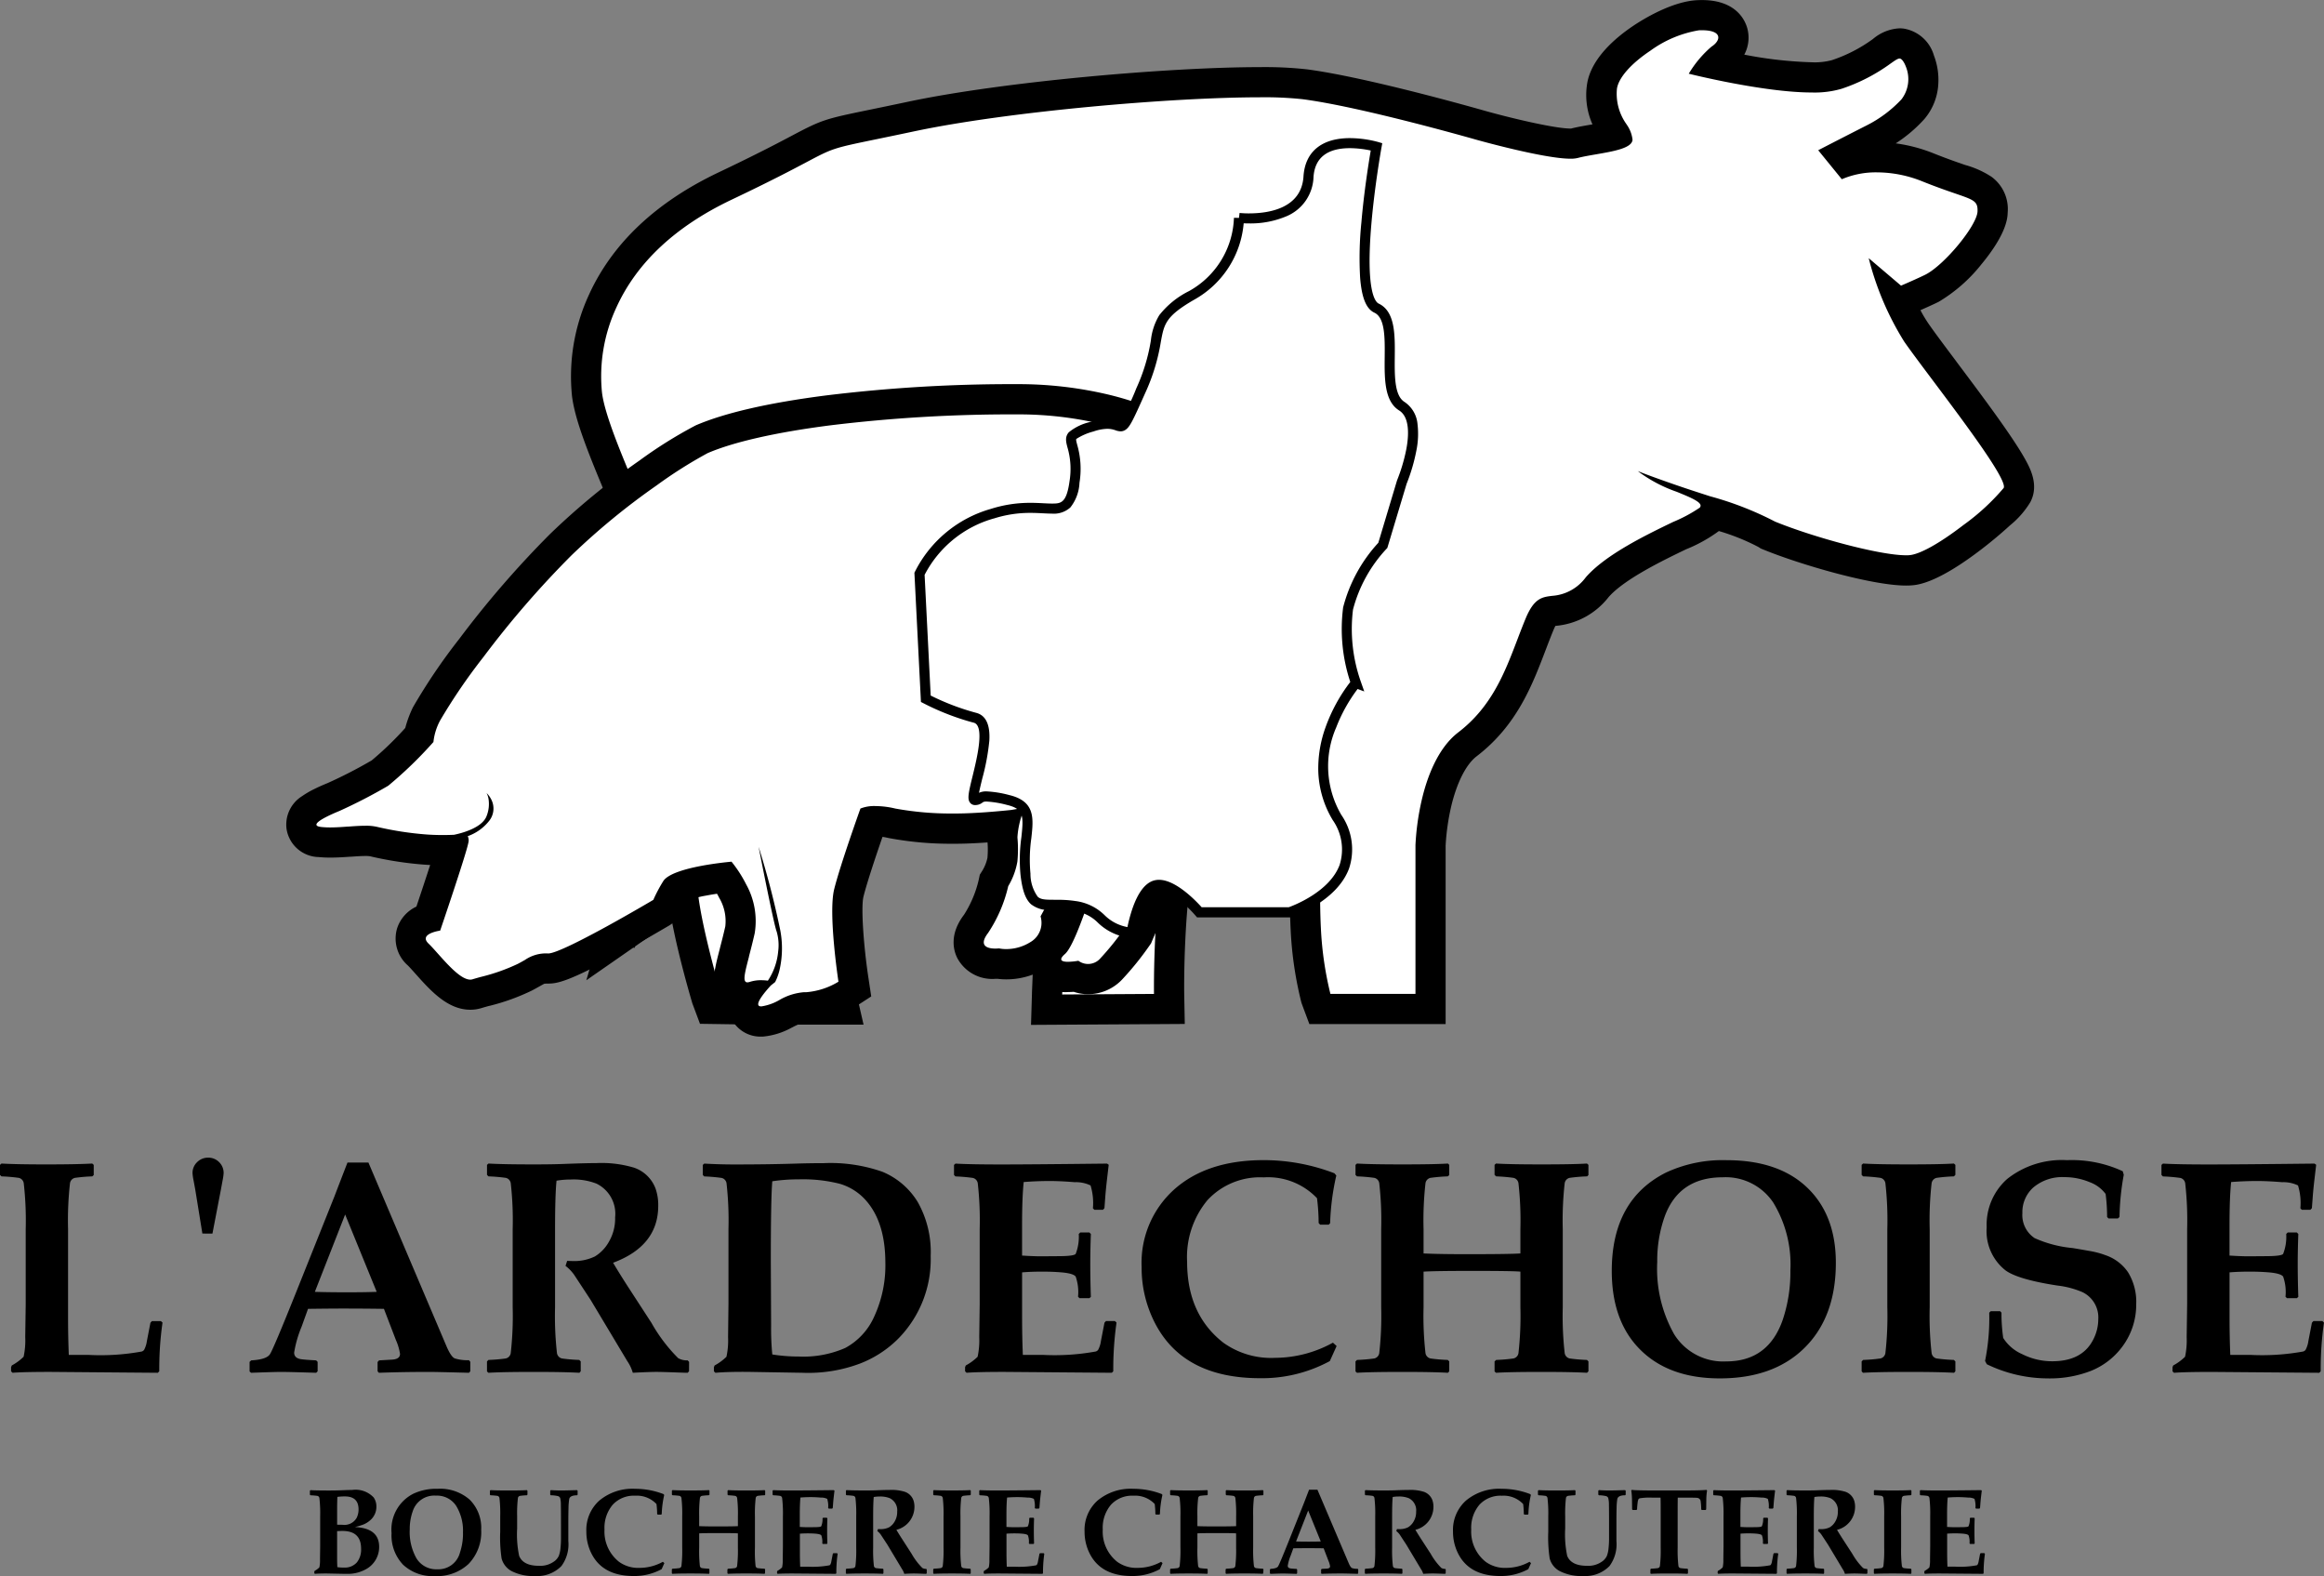
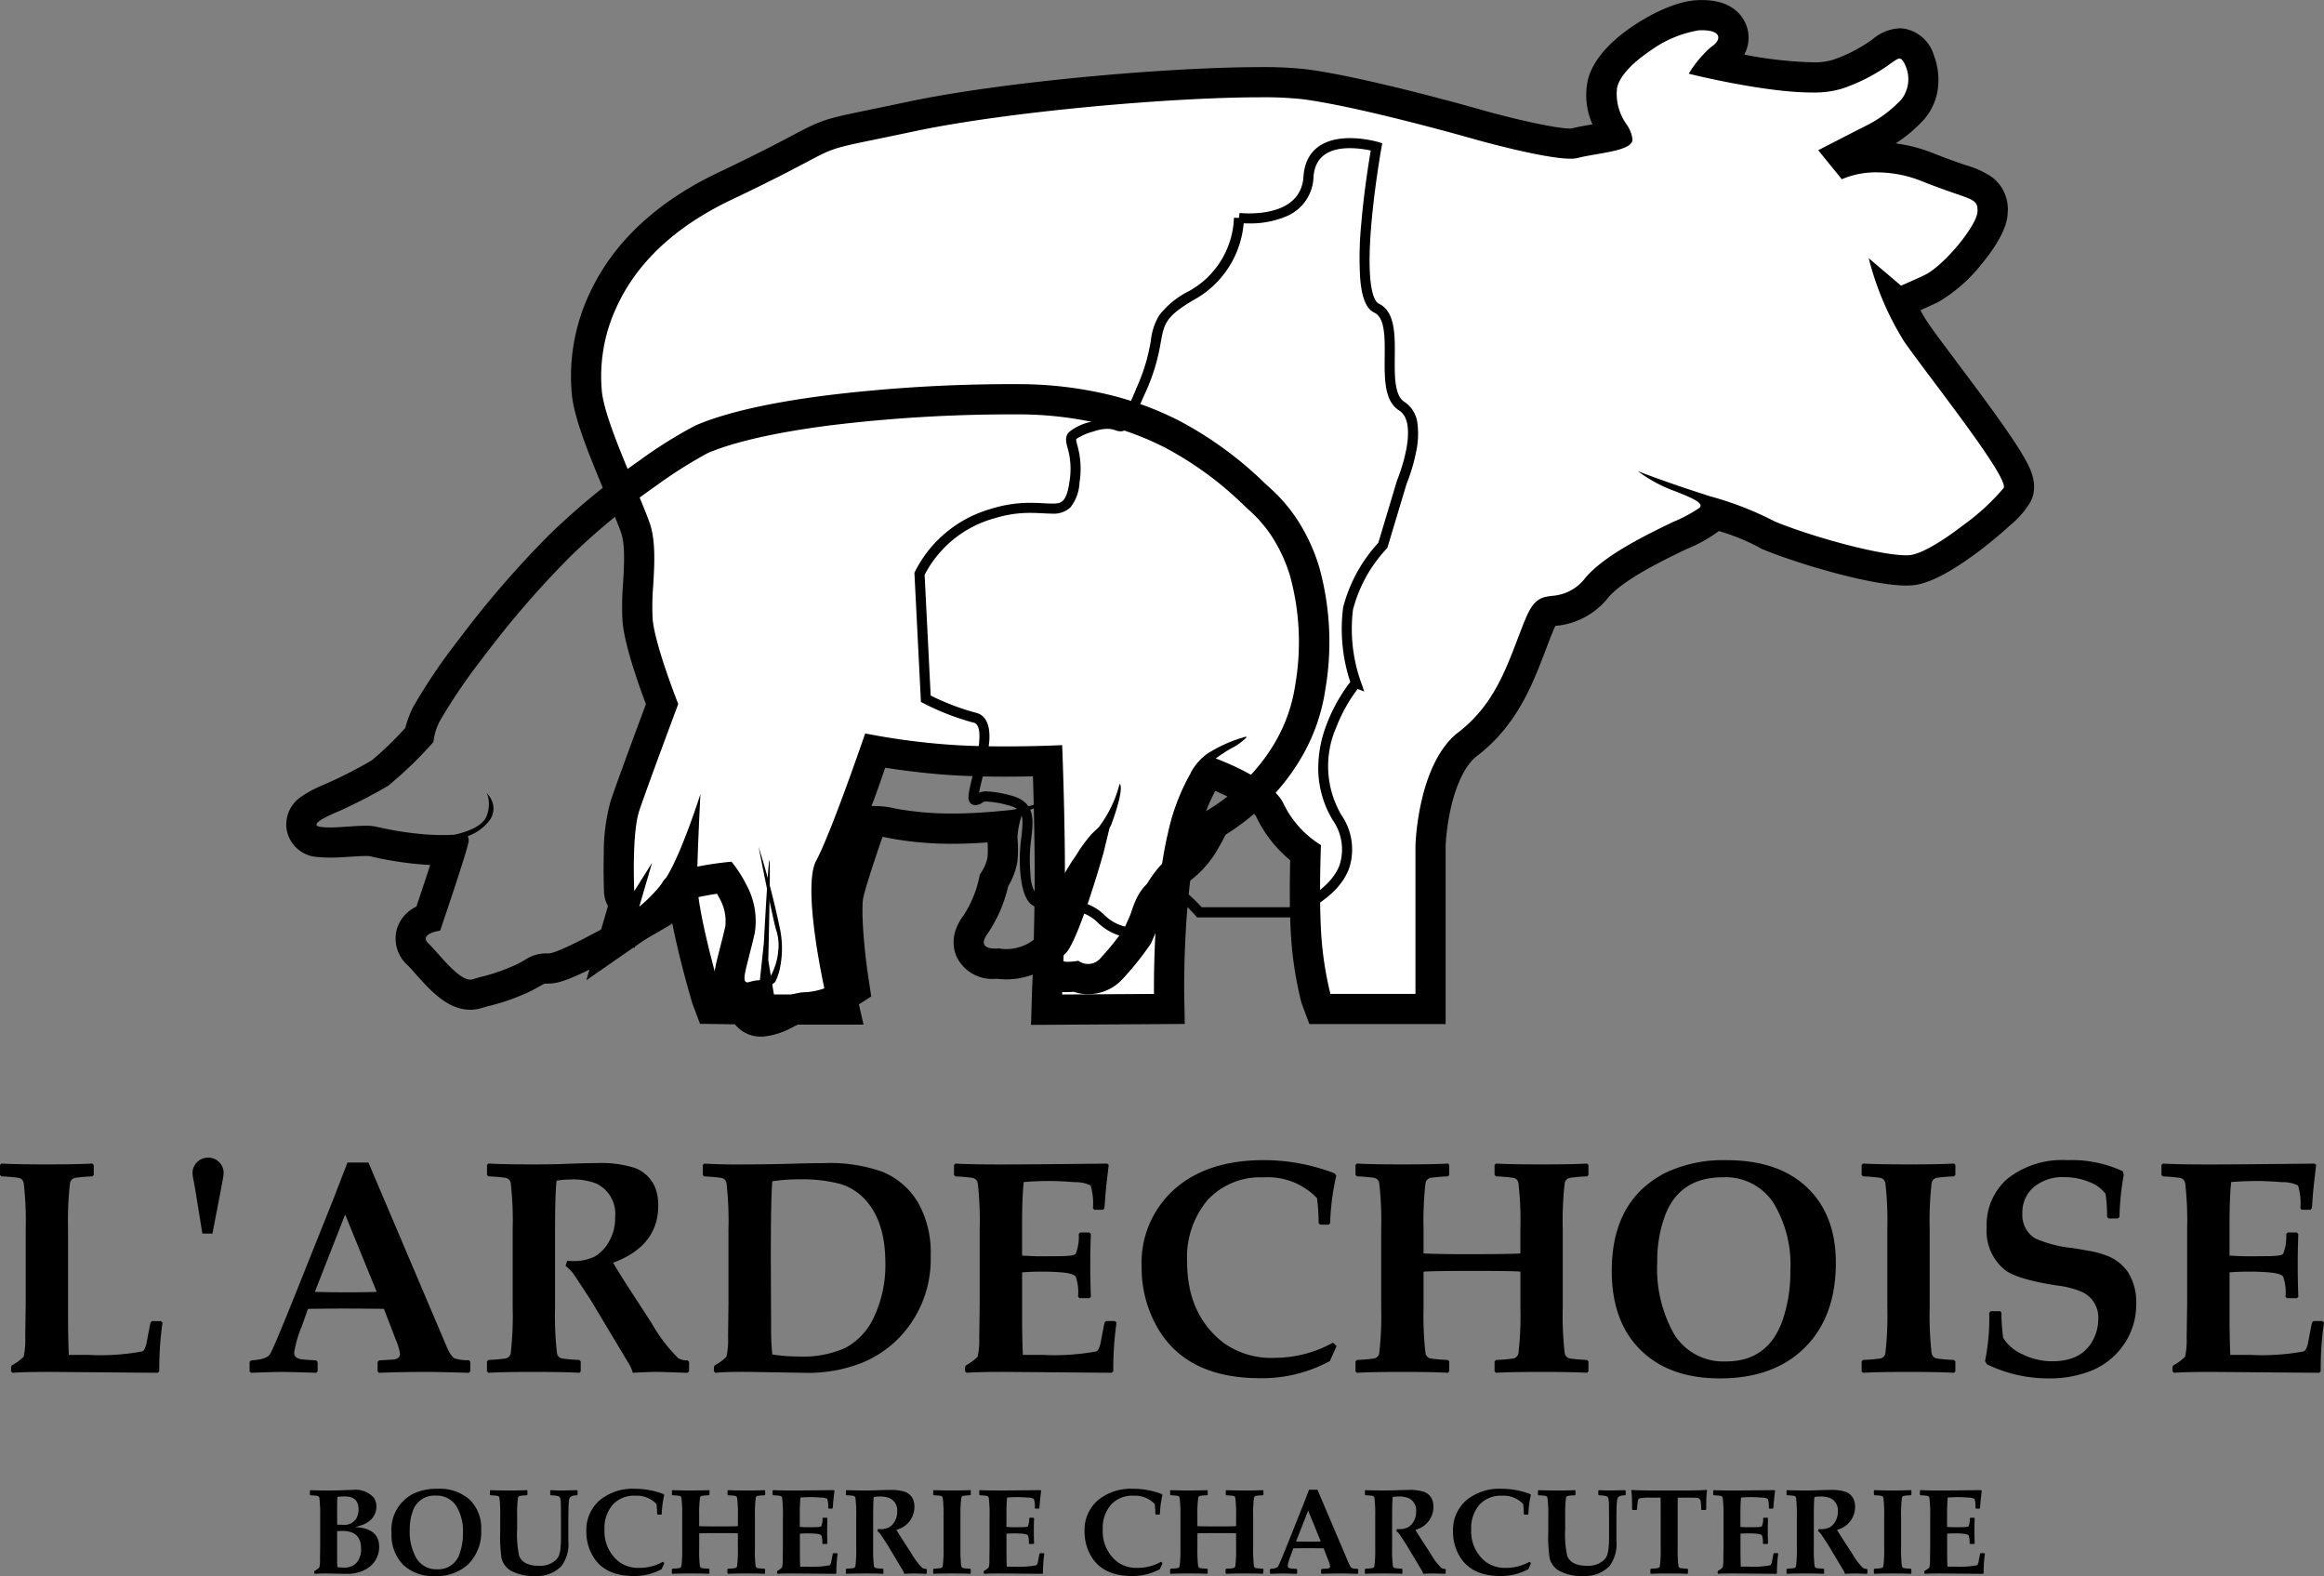
<svg xmlns="http://www.w3.org/2000/svg" width="267.728" height="181.528" viewBox="0 0 267.728 181.528">
  <rect x="0" y="0" width="267.728" height="181.528" fill="#808080" stroke="none" />
  <g transform="translate(0)">
    <g transform="translate(0 0)">
      <g transform="translate(0 133.337)">
        <path d="M19.66-2.26a37.93,37.93,0,0,0-.374,5.612l-.17.17L6.753,3.42q-3.095,0-4.37.1l-.17-.17V2.875l.085-.2a5.932,5.932,0,0,0,1.36-1A8.845,8.845,0,0,0,3.845-.594L3.9-4.4v-8.622A38.178,38.178,0,0,0,3.675-18.3a.741.741,0,0,0-.578-.629,18.7,18.7,0,0,0-1.99-.17l-.17-.17v-1.156l.17-.153q1.752.1,5.136.1,3.5,0,5.323-.1l.17.153v1.173l-.17.153a18.7,18.7,0,0,0-1.99.17A.741.741,0,0,0,9-18.3a38.179,38.179,0,0,0-.221,5.272V-2.855q0,2.228.085,4.319h2.313a26.471,26.471,0,0,0,6.088-.391.555.555,0,0,0,.272-.187,3.016,3.016,0,0,0,.323-1.02l.408-2.109.17-.187h1.037ZM26.7-19.469a5.731,5.731,0,0,1-.119.833l-.2,1.088-.969,5.034H24.252l-.816-5.034q-.051-.289-.2-1.088a6.177,6.177,0,0,1-.119-.833,1.709,1.709,0,0,1,.527-1.267,1.752,1.752,0,0,1,1.275-.519,1.723,1.723,0,0,1,1.267.519A1.723,1.723,0,0,1,26.7-19.469ZM55.116,3.352l-.153.17q-3.775-.1-4.557-.1-3.129,0-5.816.1l-.153-.17V2.28l.17-.187,1.479-.085q.935-.051.935-.663a6.259,6.259,0,0,0-.476-1.6L45.168-3.842q-2.347-.034-4.8-.034-1.326,0-3.945.034l-.748,2.075a13.042,13.042,0,0,0-.85,2.959q0,.646.8.765.442.068,1.735.136l.17.17V3.352l-.17.17q-3.146-.1-4.047-.1-.7,0-3.452.1l-.17-.153V2.263l.187-.17q1.752-.1,2.151-.7t3-7.091l4.438-11.1q.493-1.292,1.5-3.894h2.415L52.395.512q.527,1.207.952,1.36a4.949,4.949,0,0,0,1.615.2l.153.187ZM44.335-5.8,40.7-14.708,37.209-5.8q1.394.051,3.622.051Q42.991-5.746,44.335-5.8ZM80.317,3.352l-.17.17q-.119,0-.646-.017-2.33-.085-2.908-.085-.867,0-2.755.1a4.743,4.743,0,0,0-.646-1.36l-4.217-7.04L67.087-7.753a4.749,4.749,0,0,0-1-1.037l.187-.578q.391.017.578.017a5.441,5.441,0,0,0,2.619-.527,4.537,4.537,0,0,0,1.6-1.667,5.32,5.32,0,0,0,.731-2.84,3.863,3.863,0,0,0-2.143-3.877,7.284,7.284,0,0,0-2.976-.476,9.516,9.516,0,0,0-1.632.136q-.17,1.667-.17,5.68v8.894A38.174,38.174,0,0,0,65.1,1.243a.741.741,0,0,0,.578.629,18.7,18.7,0,0,0,1.99.17l.17.17V3.352l-.153.17q-1.7-.1-5.238-.1-3.656,0-5.238.1l-.17-.153V2.212l.17-.17a18.7,18.7,0,0,0,1.99-.17.741.741,0,0,0,.578-.629A38.179,38.179,0,0,0,60-4.029v-9a38.179,38.179,0,0,0-.221-5.272.741.741,0,0,0-.578-.629,18.7,18.7,0,0,0-1.99-.17l-.17-.17v-1.156l.17-.153q1.667.1,5.238.1,2.075,0,3.367-.051,2.568-.1,3.843-.1a12.987,12.987,0,0,1,4.319.527,4.035,4.035,0,0,1,2.483,2.415,5.723,5.723,0,0,1,.306,1.973q0,4.625-5.2,6.564.85,1.428,1.8,2.891l2.619,4.03a18.607,18.607,0,0,0,3.078,4.064,1.982,1.982,0,0,0,1.088.255l.17.17Zm27.837-13.3A13.019,13.019,0,0,1,104.4-.39a12.637,12.637,0,0,1-4.455,2.874,16.943,16.943,0,0,1-6.547,1.037l-6-.1q-2.449-.034-4.047.1l-.17-.17V2.875l.085-.2a5.932,5.932,0,0,0,1.36-1,8.845,8.845,0,0,0,.187-2.262L84.858-4.4v-8.622a38.181,38.181,0,0,0-.221-5.272.741.741,0,0,0-.578-.629,18.7,18.7,0,0,0-1.99-.17l-.17-.17v-1.156l.17-.153q1.8.1,3.435.1,3.962,0,7.142-.1,1.582-.051,3.18-.051a18.008,18.008,0,0,1,6.785,1,8.638,8.638,0,0,1,4.047,3.469A11.677,11.677,0,0,1,108.155-9.946Zm-5.221.816q0-4.71-2.279-7.244a6.432,6.432,0,0,0-2.976-1.871,17.261,17.261,0,0,0-4.744-.51,20.011,20.011,0,0,0-3.027.221q-.17,1.9-.17,9.217l.034,7.431a29.951,29.951,0,0,0,.136,3.3,19.453,19.453,0,0,0,3.061.238,12,12,0,0,0,5.34-.986,7.594,7.594,0,0,0,3.35-3.639A14.052,14.052,0,0,0,102.934-9.13Zm26.63,6.87a37.929,37.929,0,0,0-.374,5.612l-.17.17-12.363-.1q-3.095,0-4.37.1l-.17-.17V2.875l.085-.2a5.932,5.932,0,0,0,1.36-1,9,9,0,0,0,.187-2.262L113.8-4.4v-8.622a38.178,38.178,0,0,0-.221-5.272.741.741,0,0,0-.578-.629,18.7,18.7,0,0,0-1.99-.17l-.17-.17v-1.156l.17-.153q1.718.1,5.306.1,3.2,0,12.159-.1l.187.136-.221,1.888q-.1.9-.153,1.53l-.119,1.581-.17.187h-.986l-.17-.17a6.949,6.949,0,0,0-.272-2.636,3.883,3.883,0,0,0-1.828-.374q-1.641-.136-2.882-.136-1.479,0-2.993.119-.187,1.786-.187,4.948v3.52q1.343.085,2.177.085l2.228-.017q1.564-.017,1.769-.255a5.4,5.4,0,0,0,.357-2.3l.17-.17h1.054l.17.17q-.068,1.9-.068,3.486,0,1.718.068,3.758l-.17.153H125.3l-.17-.17a5.411,5.411,0,0,0-.272-2.321q-.272-.366-1.649-.485-1.037-.085-2.211-.085-1.241,0-2.313.085v5.187q0,2.228.085,4.319h2.313a26.471,26.471,0,0,0,6.088-.391.555.555,0,0,0,.272-.187,3.016,3.016,0,0,0,.323-1.02l.408-2.109.17-.187h1.037Zm25.355,2.7-.782,1.735a16.381,16.381,0,0,1-8.026,1.973q-8.877,0-12.142-6.394a13.873,13.873,0,0,1-1.513-6.411,11.341,11.341,0,0,1,3.707-8.894q3.792-3.418,10.356-3.418a22.736,22.736,0,0,1,8.145,1.513l.221.255a28.269,28.269,0,0,0-.714,5.493l-.153.17h-1l-.17-.187a23.384,23.384,0,0,0-.187-2.857,7.772,7.772,0,0,0-6.139-2.4,8.255,8.255,0,0,0-6.479,2.619,10.26,10.26,0,0,0-2.347,7.108q0,6.071,4.183,9.319A9.46,9.46,0,0,0,147.845,1.8,13.853,13.853,0,0,0,154.494.053ZM183.93,3.352l-.17.17q-1.683-.1-5.238-.1-3.639,0-5.238.1l-.17-.153V2.212l.187-.17a18.7,18.7,0,0,0,1.99-.17.741.741,0,0,0,.578-.629,38.184,38.184,0,0,0,.221-5.272v-4.1q-.867-.085-5.51-.085-4.285,0-5.646.085v4.1a38.177,38.177,0,0,0,.221,5.272.741.741,0,0,0,.578.629,18.7,18.7,0,0,0,1.99.17l.17.17V3.352l-.153.17q-1.7-.1-5.238-.1-3.656,0-5.238.1l-.17-.153V2.212l.17-.17a18.7,18.7,0,0,0,1.99-.17.741.741,0,0,0,.578-.629,38.177,38.177,0,0,0,.221-5.272v-9a38.177,38.177,0,0,0-.221-5.272.741.741,0,0,0-.578-.629,18.7,18.7,0,0,0-1.99-.17l-.17-.17v-1.156l.17-.153q1.632.1,5.238.1,3.69,0,5.238-.1l.153.153v1.173l-.17.153a18.7,18.7,0,0,0-1.99.17.741.741,0,0,0-.578.629,38.177,38.177,0,0,0-.221,5.272v2.806q1.8.085,4.965.085,4.966,0,6.19-.085v-2.806a38.184,38.184,0,0,0-.221-5.272.741.741,0,0,0-.578-.629,18.7,18.7,0,0,0-1.99-.17l-.187-.17v-1.156l.17-.153q1.649.1,5.238.1,3.707,0,5.238-.1l.17.153v1.173l-.153.153a18.222,18.222,0,0,0-2.007.17.741.741,0,0,0-.578.629,38.172,38.172,0,0,0-.221,5.272v9a38.172,38.172,0,0,0,.221,5.272.741.741,0,0,0,.578.629,18.7,18.7,0,0,0,1.99.17l.17.17Zm28.5-12.5q0,6.275-3.656,9.846-3.554,3.469-9.71,3.469-5.816,0-9.132-3.273t-3.316-9.106q0-8.179,6.241-11.325a15.446,15.446,0,0,1,6.989-1.428q5.935,0,9.234,3.112Q212.43-14.691,212.43-9.147Zm-5.238.884a13.68,13.68,0,0,0-1.981-7.831,6.586,6.586,0,0,0-5.807-2.9q-5.05,0-6.7,4.54a15.144,15.144,0,0,0-.85,5.221,15.341,15.341,0,0,0,1.939,8.3,6.651,6.651,0,0,0,6,3.146q4.846,0,6.513-4.778A17.217,17.217,0,0,0,207.193-8.263ZM226.2,3.352l-.153.17q-1.7-.1-5.255-.1-3.537,0-5.238.1l-.153-.17V2.212l.17-.17a18.7,18.7,0,0,0,1.99-.17.741.741,0,0,0,.578-.629,38.187,38.187,0,0,0,.221-5.272v-9a38.187,38.187,0,0,0-.221-5.272.741.741,0,0,0-.578-.629,18.7,18.7,0,0,0-1.99-.17l-.17-.17v-1.156l.17-.153q1.633.1,5.238.1,3.588,0,5.221-.1l.17.153v1.156l-.17.17a18.7,18.7,0,0,0-1.99.17.741.741,0,0,0-.578.629,38.177,38.177,0,0,0-.221,5.272v9a38.177,38.177,0,0,0,.221,5.272.741.741,0,0,0,.578.629,18.7,18.7,0,0,0,1.99.17l.17.17Zm20.831-7.788a8.054,8.054,0,0,1-1.6,4.948,8.35,8.35,0,0,1-3.656,2.806,13.02,13.02,0,0,1-4.949.85,16.163,16.163,0,0,1-7.006-1.632l-.2-.374A24.874,24.874,0,0,0,230.1-3.4l.17-.17h1.088l.153.17v.391a20.414,20.414,0,0,0,.2,2.517,4.889,4.889,0,0,0,2.194,1.871,7.652,7.652,0,0,0,3.435.816Q240.71,2.2,242-.152a5.128,5.128,0,0,0,.663-2.5,3.231,3.231,0,0,0-1.82-3.112,10.278,10.278,0,0,0-2.908-.765q-4.54-.7-5.969-1.752a5.751,5.751,0,0,1-2.16-4.948,7.052,7.052,0,0,1,2.347-5.561,10.125,10.125,0,0,1,6.9-2.177,13.934,13.934,0,0,1,6.428,1.275l.119.408a29.445,29.445,0,0,0-.493,4.863l-.187.17h-1.071l-.17-.17a20.611,20.611,0,0,0-.17-2.653,4.015,4.015,0,0,0-1.836-1.36,7.52,7.52,0,0,0-2.908-.578,5.153,5.153,0,0,0-3.605,1.207,3.811,3.811,0,0,0-1.241,2.942,3.182,3.182,0,0,0,1.411,2.874,13.725,13.725,0,0,0,4.336,1.139q.357.051,1.99.34a9.838,9.838,0,0,1,1.854.493A5.128,5.128,0,0,1,246.1-8.042,6.507,6.507,0,0,1,247.035-4.437Zm21.63,2.177a37.933,37.933,0,0,0-.374,5.612l-.17.17-12.363-.1q-3.095,0-4.37.1l-.17-.17V2.875l.085-.2a5.931,5.931,0,0,0,1.36-1,8.993,8.993,0,0,0,.187-2.262L252.9-4.4v-8.622a38.174,38.174,0,0,0-.221-5.272.741.741,0,0,0-.578-.629,18.7,18.7,0,0,0-1.99-.17l-.17-.17v-1.156l.17-.153q1.718.1,5.306.1,3.2,0,12.159-.1l.187.136-.221,1.888q-.1.9-.153,1.53l-.119,1.581-.17.187h-.986l-.17-.17a6.949,6.949,0,0,0-.272-2.636,3.883,3.883,0,0,0-1.828-.374q-1.641-.136-2.882-.136-1.479,0-2.993.119-.187,1.786-.187,4.948v3.52q1.343.085,2.177.085l2.228-.017q1.565-.017,1.769-.255a5.4,5.4,0,0,0,.357-2.3l.17-.17h1.054l.17.17q-.068,1.9-.068,3.486,0,1.718.068,3.758l-.17.153H264.4l-.17-.17a5.412,5.412,0,0,0-.272-2.321q-.272-.366-1.649-.485-1.037-.085-2.211-.085-1.241,0-2.313.085v5.187q0,2.228.085,4.319h2.313a26.471,26.471,0,0,0,6.088-.391.554.554,0,0,0,.272-.187,3.014,3.014,0,0,0,.323-1.02l.408-2.109.17-.187h1.037Z" transform="translate(-0.938 21.255)" />
        <path d="M8.354-1.716A2.913,2.913,0,0,1,6.7.93a4.232,4.232,0,0,1-2.1.463q-.408,0-.673-.007L2.3,1.352q-.871,0-1.347.041L.885,1.325v-.19l.034-.082a2.373,2.373,0,0,0,.544-.4,3.538,3.538,0,0,0,.075-.9l.02-1.524V-5.226A15.271,15.271,0,0,0,1.47-7.334a.3.3,0,0,0-.231-.252,7.481,7.481,0,0,0-.8-.068L.375-7.722v-.463l.068-.061q.605.041,2.081.041.939,0,1.694-.034.6-.027,1.014-.027a2.865,2.865,0,0,1,2.49.864,1.806,1.806,0,0,1,.313,1.048,2.036,2.036,0,0,1-.755,1.612,2.613,2.613,0,0,1-.748.456,7.575,7.575,0,0,1-.979.292Q8.354-3.872,8.354-1.716ZM5.98-6.022q0-1.5-1.564-1.5a6,6,0,0,0-.877.054q-.027.714-.027,1.32v1.877q.156.014.626.014a1.622,1.622,0,0,0,1.619-.789A2.172,2.172,0,0,0,5.98-6.022Zm.292,4.517q0-2.041-2.143-2.041-.272,0-.619.02V-.376q0,.51.027,1A4.928,4.928,0,0,0,4.32.672a1.836,1.836,0,0,0,1.469-.6A2.37,2.37,0,0,0,6.272-1.505Zm13.835-2.17A5.252,5.252,0,0,1,18.645.263a5.322,5.322,0,0,1-3.884,1.388A4.973,4.973,0,0,1,11.109.342,4.887,4.887,0,0,1,9.782-3.3a4.62,4.62,0,0,1,2.5-4.53,6.179,6.179,0,0,1,2.8-.571,5.171,5.171,0,0,1,3.694,1.245A4.559,4.559,0,0,1,20.108-3.675Zm-2.1.354a5.472,5.472,0,0,0-.792-3.132A2.634,2.634,0,0,0,14.9-7.613,2.6,2.6,0,0,0,12.217-5.8a6.058,6.058,0,0,0-.34,2.088A6.136,6.136,0,0,0,12.653-.39a2.66,2.66,0,0,0,2.4,1.258,2.562,2.562,0,0,0,2.605-1.911A6.887,6.887,0,0,0,18.013-3.321Zm13.21-4.4-.068.068q-.8,0-.9.429a7.042,7.042,0,0,0-.082,1.034q-.02.592-.02,1.707v2.1a4.21,4.21,0,0,1-.8,2.884,3.887,3.887,0,0,1-3.007,1.143,5.48,5.48,0,0,1-2.782-.592,2.348,2.348,0,0,1-1.1-1.428A16.481,16.481,0,0,1,22.3-3.471V-5.226a15.271,15.271,0,0,0-.088-2.109.3.3,0,0,0-.231-.252,7.481,7.481,0,0,0-.8-.068l-.068-.068v-.456l.068-.068q.653.041,2.1.041,1.469,0,2.088-.041l.068.068v.456l-.068.068a7.48,7.48,0,0,0-.8.068.3.3,0,0,0-.231.252,15.272,15.272,0,0,0-.088,2.109v1.4a12.007,12.007,0,0,0,.231,3.149Q24.944.468,26.76.468a2.722,2.722,0,0,0,1.857-.585,1.649,1.649,0,0,0,.435-.565,3.36,3.36,0,0,0,.19-.884A10.34,10.34,0,0,0,29.3-2.7V-4.11q0-1.782-.014-2.435a3.058,3.058,0,0,0-.082-.8.4.4,0,0,0-.238-.211,3.858,3.858,0,0,0-.837-.1l-.068-.068v-.456l.068-.068q.592.041,1.218.041.469,0,1.8-.041l.068.068ZM41.208.161l-.313.694a6.552,6.552,0,0,1-3.211.789q-3.551,0-4.857-2.558a5.55,5.55,0,0,1-.605-2.564,4.536,4.536,0,0,1,1.483-3.557A5.959,5.959,0,0,1,37.847-8.4a9.1,9.1,0,0,1,3.258.605l.088.1a11.309,11.309,0,0,0-.286,2.2l-.061.068h-.4L40.378-5.5A9.352,9.352,0,0,0,40.3-6.647a3.109,3.109,0,0,0-2.456-.959,3.3,3.3,0,0,0-2.592,1.048,4.1,4.1,0,0,0-.939,2.843A4.439,4.439,0,0,0,35.991.012a3.784,3.784,0,0,0,2.388.694,5.541,5.541,0,0,0,2.66-.7Zm11.6,1.163-.068.068q-.673-.041-2.1-.041-1.456,0-2.1.041l-.068-.061V.869L48.561.8a7.48,7.48,0,0,0,.8-.068.3.3,0,0,0,.231-.252,15.275,15.275,0,0,0,.088-2.109V-3.267q-.347-.034-2.2-.034-1.714,0-2.258.034v1.639A15.272,15.272,0,0,0,45.3.481a.3.3,0,0,0,.231.252,7.48,7.48,0,0,0,.8.068L46.4.869v.456l-.061.068q-.68-.041-2.1-.041-1.462,0-2.1.041l-.068-.061V.869L42.146.8a7.48,7.48,0,0,0,.8-.068.3.3,0,0,0,.231-.252,15.271,15.271,0,0,0,.088-2.109v-3.6a15.271,15.271,0,0,0-.088-2.109.3.3,0,0,0-.231-.252,7.481,7.481,0,0,0-.8-.068l-.068-.068v-.463l.068-.061q.653.041,2.1.041,1.476,0,2.1-.041l.061.061v.469l-.068.061a7.481,7.481,0,0,0-.8.068.3.3,0,0,0-.231.252,15.272,15.272,0,0,0-.088,2.109V-4.1q.721.034,1.986.034,1.986,0,2.476-.034V-5.226a15.275,15.275,0,0,0-.088-2.109.3.3,0,0,0-.231-.252,7.481,7.481,0,0,0-.8-.068l-.075-.068v-.463l.068-.061q.66.041,2.1.041,1.483,0,2.1-.041l.068.061v.469l-.061.061a7.289,7.289,0,0,0-.8.068.3.3,0,0,0-.231.252,15.271,15.271,0,0,0-.088,2.109v3.6A15.271,15.271,0,0,0,51.717.481a.3.3,0,0,0,.231.252,7.479,7.479,0,0,0,.8.068l.068.068ZM61.172-.92a15.171,15.171,0,0,0-.15,2.245l-.068.068-4.945-.041q-1.238,0-1.748.041l-.068-.068v-.19l.034-.082a2.373,2.373,0,0,0,.544-.4,3.6,3.6,0,0,0,.075-.9l.02-1.524V-5.226a15.275,15.275,0,0,0-.088-2.109.3.3,0,0,0-.231-.252,7.481,7.481,0,0,0-.8-.068l-.068-.068v-.463l.068-.061q.687.041,2.122.041,1.279,0,4.863-.041l.075.054-.088.755q-.041.361-.061.612l-.048.633-.068.075h-.395l-.068-.068a2.779,2.779,0,0,0-.109-1.054,1.553,1.553,0,0,0-.731-.15q-.656-.054-1.153-.054-.592,0-1.2.048-.075.714-.075,1.979v1.408q.537.034.871.034l.891-.007q.626-.007.707-.1A2.161,2.161,0,0,0,59.43-5l.068-.068h.422L59.988-5q-.027.762-.027,1.394,0,.687.027,1.5l-.068.061h-.456L59.4-2.11a2.164,2.164,0,0,0-.109-.928q-.109-.146-.66-.194-.415-.034-.884-.034-.5,0-.925.034v2.075q0,.891.034,1.728h.925A10.588,10.588,0,0,0,60.213.413a.222.222,0,0,0,.109-.075,1.206,1.206,0,0,0,.129-.408l.163-.843.068-.075H61.1ZM71.436,1.325l-.068.068-.258-.007q-.932-.034-1.163-.034-.347,0-1.1.041a1.9,1.9,0,0,0-.258-.544L66.9-1.968l-.755-1.15a1.9,1.9,0,0,0-.4-.415l.075-.231q.156.007.231.007A2.176,2.176,0,0,0,67.1-3.967a1.815,1.815,0,0,0,.639-.667,2.128,2.128,0,0,0,.292-1.136,1.545,1.545,0,0,0-.857-1.551,2.914,2.914,0,0,0-1.19-.19,3.807,3.807,0,0,0-.653.054q-.068.667-.068,2.272v3.557A15.27,15.27,0,0,0,65.348.481a.3.3,0,0,0,.231.252,7.479,7.479,0,0,0,.8.068l.068.068v.456l-.061.068q-.68-.041-2.1-.041-1.462,0-2.1.041l-.068-.061V.869L62.192.8a7.479,7.479,0,0,0,.8-.068.3.3,0,0,0,.231-.252,15.27,15.27,0,0,0,.088-2.109v-3.6a15.27,15.27,0,0,0-.088-2.109.3.3,0,0,0-.231-.252,7.481,7.481,0,0,0-.8-.068l-.068-.068v-.463l.068-.061q.667.041,2.1.041.83,0,1.347-.02,1.027-.041,1.537-.041a5.2,5.2,0,0,1,1.728.211,1.614,1.614,0,0,1,.993.966,2.289,2.289,0,0,1,.122.789,2.72,2.72,0,0,1-2.081,2.626q.34.571.721,1.156L69.7-.906A7.443,7.443,0,0,0,70.933.719a.793.793,0,0,0,.435.1l.068.068Zm5.068,0-.061.068q-.68-.041-2.1-.041t-2.1.041l-.061-.068V.869L72.252.8a7.48,7.48,0,0,0,.8-.068.3.3,0,0,0,.231-.252,15.269,15.269,0,0,0,.088-2.109v-3.6a15.269,15.269,0,0,0-.088-2.109.3.3,0,0,0-.231-.252,7.481,7.481,0,0,0-.8-.068l-.068-.068v-.463l.068-.061q.653.041,2.1.041t2.088-.041l.068.061v.463l-.068.068a7.481,7.481,0,0,0-.8.068.3.3,0,0,0-.231.252,15.273,15.273,0,0,0-.088,2.109v3.6A15.273,15.273,0,0,0,75.408.481a.3.3,0,0,0,.231.252,7.479,7.479,0,0,0,.8.068L76.5.869ZM84.979-.92a15.175,15.175,0,0,0-.15,2.245l-.068.068-4.945-.041q-1.238,0-1.748.041L78,1.325v-.19l.034-.082a2.373,2.373,0,0,0,.544-.4,3.6,3.6,0,0,0,.075-.9l.02-1.524V-5.226a15.275,15.275,0,0,0-.088-2.109.3.3,0,0,0-.231-.252,7.481,7.481,0,0,0-.8-.068l-.068-.068v-.463l.068-.061q.687.041,2.122.041,1.279,0,4.863-.041l.075.054-.088.755q-.041.361-.061.612l-.048.633-.068.075h-.395l-.068-.068a2.78,2.78,0,0,0-.109-1.054,1.553,1.553,0,0,0-.731-.15q-.656-.054-1.153-.054-.592,0-1.2.048-.075.714-.075,1.979v1.408q.537.034.871.034l.891-.007q.626-.007.707-.1A2.161,2.161,0,0,0,83.238-5l.068-.068h.422L83.8-5q-.027.762-.027,1.394,0,.687.027,1.5l-.068.061h-.456L83.2-2.11a2.164,2.164,0,0,0-.109-.928q-.109-.146-.66-.194-.415-.034-.884-.034-.5,0-.925.034v2.075q0,.891.034,1.728h.925A10.588,10.588,0,0,0,84.02.413a.222.222,0,0,0,.109-.075,1.206,1.206,0,0,0,.129-.408l.163-.843.068-.075H84.9ZM98.6.161,98.29.855a6.552,6.552,0,0,1-3.211.789q-3.551,0-4.857-2.558a5.549,5.549,0,0,1-.605-2.564A4.536,4.536,0,0,1,91.1-7.035,5.959,5.959,0,0,1,95.243-8.4,9.1,9.1,0,0,1,98.5-7.8l.088.1A11.308,11.308,0,0,0,98.3-5.5l-.061.068h-.4L97.773-5.5A9.352,9.352,0,0,0,97.7-6.647a3.109,3.109,0,0,0-2.456-.959,3.3,3.3,0,0,0-2.592,1.048,4.1,4.1,0,0,0-.939,2.843A4.439,4.439,0,0,0,93.386.012a3.784,3.784,0,0,0,2.388.694,5.541,5.541,0,0,0,2.66-.7Zm11.6,1.163-.068.068q-.673-.041-2.1-.041-1.456,0-2.1.041l-.068-.061V.869L105.956.8a7.479,7.479,0,0,0,.8-.068.3.3,0,0,0,.231-.252,15.273,15.273,0,0,0,.088-2.109V-3.267q-.347-.034-2.2-.034-1.714,0-2.258.034v1.639A15.277,15.277,0,0,0,102.7.481a.3.3,0,0,0,.231.252,7.481,7.481,0,0,0,.8.068l.068.068v.456l-.061.068q-.68-.041-2.1-.041-1.462,0-2.1.041l-.068-.061V.869L99.542.8a7.48,7.48,0,0,0,.8-.068.3.3,0,0,0,.231-.252,15.271,15.271,0,0,0,.088-2.109v-3.6a15.271,15.271,0,0,0-.088-2.109.3.3,0,0,0-.231-.252,7.481,7.481,0,0,0-.8-.068l-.068-.068v-.463l.068-.061q.653.041,2.1.041,1.476,0,2.1-.041l.061.061v.469l-.068.061a7.482,7.482,0,0,0-.8.068.3.3,0,0,0-.231.252,15.277,15.277,0,0,0-.088,2.109V-4.1q.721.034,1.986.034,1.986,0,2.476-.034V-5.226a15.273,15.273,0,0,0-.088-2.109.3.3,0,0,0-.231-.252,7.48,7.48,0,0,0-.8-.068l-.075-.068v-.463l.068-.061q.66.041,2.1.041,1.483,0,2.1-.041l.068.061v.469l-.061.061a7.29,7.29,0,0,0-.8.068.3.3,0,0,0-.231.252,15.27,15.27,0,0,0-.088,2.109v3.6a15.27,15.27,0,0,0,.088,2.109.3.3,0,0,0,.231.252,7.48,7.48,0,0,0,.8.068l.068.068Zm10.938,0-.061.068q-1.51-.041-1.823-.041-1.252,0-2.326.041l-.061-.068V.9l.068-.075.592-.034q.374-.02.374-.265a2.5,2.5,0,0,0-.19-.639l-.551-1.435q-.939-.014-1.918-.014-.531,0-1.578.014l-.3.83a5.217,5.217,0,0,0-.34,1.184q0,.258.32.306.177.027.694.054l.068.068v.435l-.068.068q-1.258-.041-1.619-.041-.279,0-1.381.041l-.068-.061V.889l.075-.068q.7-.041.86-.279t1.2-2.836l1.775-4.442q.2-.517.6-1.558h.966L120.057.189q.211.483.381.544a1.98,1.98,0,0,0,.646.082l.061.075Zm-4.312-3.66L115.377-5.9l-1.394,3.564q.558.02,1.449.02Q116.3-2.315,116.833-2.335Zm14.393,3.66-.068.068-.258-.007q-.932-.034-1.163-.034-.347,0-1.1.041a1.9,1.9,0,0,0-.258-.544l-1.687-2.816-.755-1.15a1.9,1.9,0,0,0-.4-.415l.075-.231q.156.007.231.007a2.177,2.177,0,0,0,1.048-.211,1.815,1.815,0,0,0,.639-.667,2.128,2.128,0,0,0,.292-1.136,1.545,1.545,0,0,0-.857-1.551,2.914,2.914,0,0,0-1.19-.19,3.806,3.806,0,0,0-.653.054q-.068.667-.068,2.272v3.557a15.262,15.262,0,0,0,.088,2.109.3.3,0,0,0,.231.252,7.479,7.479,0,0,0,.8.068l.068.068v.456l-.061.068q-.68-.041-2.1-.041-1.462,0-2.1.041l-.068-.061V.869L121.982.8a7.479,7.479,0,0,0,.8-.068.3.3,0,0,0,.231-.252,15.272,15.272,0,0,0,.088-2.109v-3.6a15.272,15.272,0,0,0-.088-2.109.3.3,0,0,0-.231-.252,7.48,7.48,0,0,0-.8-.068l-.068-.068v-.463l.068-.061q.667.041,2.1.041.83,0,1.347-.02,1.027-.041,1.537-.041a5.2,5.2,0,0,1,1.728.211,1.614,1.614,0,0,1,.993.966,2.289,2.289,0,0,1,.122.789,2.72,2.72,0,0,1-2.081,2.626q.34.571.721,1.156l1.048,1.612A7.44,7.44,0,0,0,130.723.719a.792.792,0,0,0,.435.1l.068.068ZM141.048.161l-.313.694a6.552,6.552,0,0,1-3.211.789q-3.551,0-4.857-2.558a5.549,5.549,0,0,1-.605-2.564,4.536,4.536,0,0,1,1.483-3.557A5.959,5.959,0,0,1,137.688-8.4a9.094,9.094,0,0,1,3.258.605l.088.1a11.312,11.312,0,0,0-.286,2.2l-.061.068h-.4l-.068-.075a9.351,9.351,0,0,0-.075-1.143,3.109,3.109,0,0,0-2.456-.959A3.3,3.3,0,0,0,135.1-6.559a4.1,4.1,0,0,0-.939,2.843A4.439,4.439,0,0,0,135.831.012a3.784,3.784,0,0,0,2.388.694,5.541,5.541,0,0,0,2.66-.7Zm10.91-7.884-.068.068q-.8,0-.9.429a7.039,7.039,0,0,0-.082,1.034q-.02.592-.02,1.707v2.1a4.21,4.21,0,0,1-.8,2.884,3.887,3.887,0,0,1-3.007,1.143,5.48,5.48,0,0,1-2.782-.592,2.348,2.348,0,0,1-1.1-1.428,16.485,16.485,0,0,1-.163-3.088V-5.226a15.277,15.277,0,0,0-.088-2.109.3.3,0,0,0-.231-.252,7.484,7.484,0,0,0-.8-.068l-.068-.068v-.456l.068-.068q.653.041,2.1.041,1.469,0,2.088-.041l.068.068v.456l-.068.068a7.48,7.48,0,0,0-.8.068.3.3,0,0,0-.231.252,15.274,15.274,0,0,0-.088,2.109v1.4a12.007,12.007,0,0,0,.231,3.149Q145.68.468,147.5.468a2.722,2.722,0,0,0,1.857-.585,1.65,1.65,0,0,0,.435-.565,3.361,3.361,0,0,0,.19-.884A10.345,10.345,0,0,0,150.04-2.7V-4.11q0-1.782-.014-2.435a3.06,3.06,0,0,0-.082-.8.4.4,0,0,0-.238-.211,3.859,3.859,0,0,0-.837-.1l-.068-.068v-.456l.068-.068q.592.041,1.218.041.469,0,1.8-.041l.068.068Zm9.373-.483a7.051,7.051,0,0,0-.088,1.041l-.014,1.136-.068.068h-.429l-.075-.061a7.716,7.716,0,0,0-.075-1.02.467.467,0,0,0-.435-.32q-.136-.02-1.279-.02h-.911q-.014.238-.014,1.891v3.864a15.271,15.271,0,0,0,.088,2.109.3.3,0,0,0,.231.252,7.479,7.479,0,0,0,.8.068l.068.068v.456l-.068.068q-.673-.041-2.1-.041-1.456,0-2.1.041l-.061-.061V.869L154.877.8a7.479,7.479,0,0,0,.8-.068A.3.3,0,0,0,155.9.481a15.277,15.277,0,0,0,.088-2.109V-5.491q0-1.68-.02-1.891H155a6.946,6.946,0,0,0-1.422.075.3.3,0,0,0-.15.1,1.37,1.37,0,0,0-.1.435q-.048.361-.061.741l-.068.068h-.429l-.075-.068-.014-1.163a7.952,7.952,0,0,0-.082-1.014l.061-.068q.4.068,2.925.068h2.755q2.326,0,2.925-.068Zm8.2,7.285a15.164,15.164,0,0,0-.15,2.245l-.068.068-4.945-.041q-1.238,0-1.748.041l-.068-.068v-.19l.034-.082a2.375,2.375,0,0,0,.544-.4,3.6,3.6,0,0,0,.075-.9l.02-1.524V-5.226a15.273,15.273,0,0,0-.088-2.109.3.3,0,0,0-.231-.252,7.479,7.479,0,0,0-.8-.068l-.068-.068v-.463l.068-.061q.687.041,2.122.041,1.279,0,4.863-.041l.075.054-.088.755q-.041.361-.061.612l-.048.633-.068.075h-.394l-.068-.068a2.778,2.778,0,0,0-.109-1.054,1.552,1.552,0,0,0-.731-.15q-.656-.054-1.153-.054-.592,0-1.2.048-.075.714-.075,1.979v1.408q.537.034.871.034l.891-.007q.626-.007.707-.1A2.161,2.161,0,0,0,167.794-5l.068-.068h.422l.068.068q-.027.762-.027,1.394,0,.687.027,1.5l-.068.061h-.456l-.068-.068a2.164,2.164,0,0,0-.109-.928q-.109-.146-.66-.194-.415-.034-.884-.034-.5,0-.925.034v2.075q0,.891.034,1.728h.925a10.588,10.588,0,0,0,2.435-.156.222.222,0,0,0,.109-.075,1.205,1.205,0,0,0,.129-.408l.163-.843.068-.075h.415ZM179.8,1.325l-.068.068-.258-.007q-.932-.034-1.163-.034-.347,0-1.1.041a1.9,1.9,0,0,0-.259-.544l-1.687-2.816-.755-1.15a1.9,1.9,0,0,0-.4-.415l.075-.231q.156.007.231.007a2.176,2.176,0,0,0,1.048-.211,1.815,1.815,0,0,0,.639-.667,2.128,2.128,0,0,0,.293-1.136,1.545,1.545,0,0,0-.857-1.551,2.914,2.914,0,0,0-1.19-.19,3.807,3.807,0,0,0-.653.054q-.068.667-.068,2.272v3.557a15.264,15.264,0,0,0,.088,2.109.3.3,0,0,0,.231.252,7.48,7.48,0,0,0,.8.068l.068.068v.456l-.061.068q-.68-.041-2.1-.041-1.462,0-2.1.041l-.068-.061V.869L170.555.8a7.48,7.48,0,0,0,.8-.068.3.3,0,0,0,.231-.252,15.273,15.273,0,0,0,.088-2.109v-3.6a15.273,15.273,0,0,0-.088-2.109.3.3,0,0,0-.231-.252,7.481,7.481,0,0,0-.8-.068l-.068-.068v-.463l.068-.061q.667.041,2.1.041.83,0,1.347-.02,1.027-.041,1.537-.041a5.2,5.2,0,0,1,1.728.211,1.614,1.614,0,0,1,.993.966,2.289,2.289,0,0,1,.122.789A2.721,2.721,0,0,1,176.3-3.675q.34.571.721,1.156l1.048,1.612A7.442,7.442,0,0,0,179.3.719a.793.793,0,0,0,.435.1l.068.068Zm5.068,0-.061.068q-.68-.041-2.1-.041t-2.1.041l-.061-.068V.869L180.616.8a7.48,7.48,0,0,0,.8-.068.3.3,0,0,0,.231-.252,15.27,15.27,0,0,0,.088-2.109v-3.6a15.27,15.27,0,0,0-.088-2.109.3.3,0,0,0-.231-.252,7.481,7.481,0,0,0-.8-.068l-.068-.068v-.463l.068-.061q.653.041,2.1.041t2.088-.041l.068.061v.463l-.068.068a7.481,7.481,0,0,0-.8.068.3.3,0,0,0-.231.252,15.277,15.277,0,0,0-.088,2.109v3.6a15.277,15.277,0,0,0,.088,2.109A.3.3,0,0,0,184,.733a7.48,7.48,0,0,0,.8.068l.068.068ZM193.342-.92a15.166,15.166,0,0,0-.15,2.245l-.068.068-4.945-.041q-1.238,0-1.748.041l-.068-.068v-.19l.034-.082a2.374,2.374,0,0,0,.544-.4,3.6,3.6,0,0,0,.075-.9l.02-1.524V-5.226a15.285,15.285,0,0,0-.088-2.109.3.3,0,0,0-.231-.252,7.481,7.481,0,0,0-.8-.068l-.068-.068v-.463l.068-.061q.687.041,2.122.041,1.279,0,4.863-.041l.075.054-.089.755q-.041.361-.061.612l-.048.633-.068.075h-.395l-.068-.068a2.781,2.781,0,0,0-.109-1.054,1.553,1.553,0,0,0-.731-.15q-.656-.054-1.153-.054-.592,0-1.2.048-.075.714-.075,1.979v1.408q.537.034.871.034l.891-.007q.626-.007.707-.1A2.16,2.16,0,0,0,191.6-5l.068-.068h.422l.068.068q-.027.762-.027,1.394,0,.687.027,1.5l-.068.061h-.456l-.068-.068a2.164,2.164,0,0,0-.109-.928q-.109-.146-.66-.194-.415-.034-.884-.034-.5,0-.925.034v2.075q0,.891.034,1.728h.925a10.588,10.588,0,0,0,2.435-.156.222.222,0,0,0,.109-.075,1.2,1.2,0,0,0,.129-.408l.163-.843.068-.075h.415Z" transform="translate(35.326 46.54)" />
      </g>
      <g transform="translate(32.969 0)">
        <g transform="translate(32.797)">
-           <path d="M19.919,118.949l-1.589-.024-4.3-.064-1.189-.017-.416-1.113-.006-.016-.022-.06-.018-.06c-.473-1.612-2.792-9.715-2.821-13.524a9.325,9.325,0,0,1-.974,1.454,18.354,18.354,0,0,1-2.957,2.984l-4.043,2.807,1.331-4.563-.34-.549a1.776,1.776,0,0,1-.262-.865v-.018c-.066-1.645-.213-7.218.669-9.859.759-2.274,3.458-9.528,4.276-11.718-.756-1.973-2.592-6.978-2.82-9.65a29.93,29.93,0,0,1,.064-4.117v-.011c.132-2.232.281-4.76-.3-6.46-.335-.984-.97-2.494-1.705-4.242C.837,55.3-1.052,50.81-1.385,48.06A20.6,20.6,0,0,1,.433,37.305C2.958,31.768,7.7,27.317,14.526,24.073c4.539-2.157,6.956-3.437,8.556-4.285,3.27-1.73,3.471-1.771,8.621-2.833,1.22-.251,2.547-.525,4.194-.874,11.016-2.337,30.032-3.966,40.209-3.966a43.193,43.193,0,0,1,5.174.234c6.821.887,19.705,4.559,20.25,4.715,1.948.55,8.046,2.125,10.386,2.125a2.083,2.083,0,0,0,.385-.024c.68-.18,1.457-.314,2.279-.456.679-.117,1.785-.309,2.487-.514-.067-.124-.14-.25-.2-.361l0-.009a7.673,7.673,0,0,1-1.306-5.243c.362-2.273,2.7-4.267,4.6-5.539,1.817-1.217,4.468-2.551,6.466-2.643.153-.007.309-.011.456-.011a5.433,5.433,0,0,1,1.879.283A2.519,2.519,0,0,1,130.6,6.32,2.862,2.862,0,0,1,129.1,9.484a3.313,3.313,0,0,0-.584.538A61.181,61.181,0,0,0,139.7,11.547a9.194,9.194,0,0,0,2.9-.339,18.864,18.864,0,0,0,5.173-2.666,3.54,3.54,0,0,1,2.049-.9c.086,0,.154.005.2.01l.03,0,.029,0c.629.081,1.5.493,2.083,2a5.587,5.587,0,0,1-.793,5.556,16.025,16.025,0,0,1-4.592,3.447c-1.229.623-2.569,1.309-3.62,1.849l.585.719a12.917,12.917,0,0,1,3.531-.475,15.742,15.742,0,0,1,5.847,1.171c1.57.626,2.774,1.042,3.656,1.346l.052.018a9.577,9.577,0,0,1,2.563,1.115,2.923,2.923,0,0,1,1.159,2.658c-.058,1.5-1.452,3.487-2.613,4.891a16.843,16.843,0,0,1-4.375,3.892c-.731.365-2.236,1.021-2.849,1.286l-.02.009-.815.355a21.316,21.316,0,0,0,1.918,3.5c.7,1.011,1.861,2.553,3.2,4.338l0,.006.092.123c1.866,2.487,3.981,5.306,5.637,7.7.928,1.344,1.6,2.394,2.054,3.21.6,1.079,1.139,2.221.58,3.281-.792,1.5-4.928,4.691-5.1,4.826-3.18,2.444-5.608,3.735-7.221,3.84-.138.009-.29.014-.462.014-3.362,0-11.233-2.157-15.761-4.012l-.147-.061-.135-.087a31.663,31.663,0,0,0-6.095-2.4,2.2,2.2,0,0,1-.421.585A14.207,14.207,0,0,1,124.57,64.3l-.009,0-.009,0c-2.989,1.442-7.5,3.618-9.556,5.977a6.973,6.973,0,0,1-4.98,2.72,2.1,2.1,0,0,0-.822.184,3.129,3.129,0,0,0-.833,1.363c-.316.76-.622,1.562-.918,2.338l-.01.028c-1.468,3.848-3.132,8.211-7.377,11.462-1.566,1.2-2.839,3.63-3.585,6.846a27.839,27.839,0,0,0-.668,4.783v18.856H83.045l-.423-1.132,0-.009-.03-.08-.022-.084a41.155,41.155,0,0,1-1.142-7.767c-.17-3.239-.089-7.088-.035-8.9a12.91,12.91,0,0,1-4.1-4.921c-.584-1.266-3.278-2.969-6.865-4.339l-.087-.033a5.473,5.473,0,0,0-.446.543v.064l-.256.418a22.446,22.446,0,0,0-2.4,6.41c-1.715,7.21-1.558,17.944-1.556,18.052l.029,1.76-1.76.013-10.575.063-1.805.012.054-1.805s0-.038,0-.088c.074-1.65.314-7.517.314-13.674,0-5.028-.158-10.33-.254-13.094-1.258.041-2.978.082-4.873.082-2.142,0-4.093-.051-5.8-.153a83.586,83.586,0,0,1-9.19-1.093c-1.275,3.653-3.876,10.919-5.265,13.487-.132.245-.751,1.77.085,7.756.474,3.395,1.163,6.41,1.17,6.44l.489,2.131H19.922Z" transform="translate(3.239 -2.646)" fill="#fff" />
+           <path d="M19.919,118.949l-1.589-.024-4.3-.064-1.189-.017-.416-1.113-.006-.016-.022-.06-.018-.06c-.473-1.612-2.792-9.715-2.821-13.524a9.325,9.325,0,0,1-.974,1.454,18.354,18.354,0,0,1-2.957,2.984l-4.043,2.807,1.331-4.563-.34-.549a1.776,1.776,0,0,1-.262-.865v-.018c-.066-1.645-.213-7.218.669-9.859.759-2.274,3.458-9.528,4.276-11.718-.756-1.973-2.592-6.978-2.82-9.65a29.93,29.93,0,0,1,.064-4.117v-.011c.132-2.232.281-4.76-.3-6.46-.335-.984-.97-2.494-1.705-4.242C.837,55.3-1.052,50.81-1.385,48.06A20.6,20.6,0,0,1,.433,37.305C2.958,31.768,7.7,27.317,14.526,24.073c4.539-2.157,6.956-3.437,8.556-4.285,3.27-1.73,3.471-1.771,8.621-2.833,1.22-.251,2.547-.525,4.194-.874,11.016-2.337,30.032-3.966,40.209-3.966a43.193,43.193,0,0,1,5.174.234c6.821.887,19.705,4.559,20.25,4.715,1.948.55,8.046,2.125,10.386,2.125a2.083,2.083,0,0,0,.385-.024c.68-.18,1.457-.314,2.279-.456.679-.117,1.785-.309,2.487-.514-.067-.124-.14-.25-.2-.361l0-.009a7.673,7.673,0,0,1-1.306-5.243c.362-2.273,2.7-4.267,4.6-5.539,1.817-1.217,4.468-2.551,6.466-2.643.153-.007.309-.011.456-.011a5.433,5.433,0,0,1,1.879.283A2.519,2.519,0,0,1,130.6,6.32,2.862,2.862,0,0,1,129.1,9.484a3.313,3.313,0,0,0-.584.538A61.181,61.181,0,0,0,139.7,11.547a9.194,9.194,0,0,0,2.9-.339,18.864,18.864,0,0,0,5.173-2.666,3.54,3.54,0,0,1,2.049-.9c.086,0,.154.005.2.01l.03,0,.029,0c.629.081,1.5.493,2.083,2a5.587,5.587,0,0,1-.793,5.556,16.025,16.025,0,0,1-4.592,3.447c-1.229.623-2.569,1.309-3.62,1.849l.585.719a12.917,12.917,0,0,1,3.531-.475,15.742,15.742,0,0,1,5.847,1.171c1.57.626,2.774,1.042,3.656,1.346l.052.018a9.577,9.577,0,0,1,2.563,1.115,2.923,2.923,0,0,1,1.159,2.658c-.058,1.5-1.452,3.487-2.613,4.891a16.843,16.843,0,0,1-4.375,3.892c-.731.365-2.236,1.021-2.849,1.286l-.02.009-.815.355a21.316,21.316,0,0,0,1.918,3.5c.7,1.011,1.861,2.553,3.2,4.338l0,.006.092.123c1.866,2.487,3.981,5.306,5.637,7.7.928,1.344,1.6,2.394,2.054,3.21.6,1.079,1.139,2.221.58,3.281-.792,1.5-4.928,4.691-5.1,4.826-3.18,2.444-5.608,3.735-7.221,3.84-.138.009-.29.014-.462.014-3.362,0-11.233-2.157-15.761-4.012a31.663,31.663,0,0,0-6.095-2.4,2.2,2.2,0,0,1-.421.585A14.207,14.207,0,0,1,124.57,64.3l-.009,0-.009,0c-2.989,1.442-7.5,3.618-9.556,5.977a6.973,6.973,0,0,1-4.98,2.72,2.1,2.1,0,0,0-.822.184,3.129,3.129,0,0,0-.833,1.363c-.316.76-.622,1.562-.918,2.338l-.01.028c-1.468,3.848-3.132,8.211-7.377,11.462-1.566,1.2-2.839,3.63-3.585,6.846a27.839,27.839,0,0,0-.668,4.783v18.856H83.045l-.423-1.132,0-.009-.03-.08-.022-.084a41.155,41.155,0,0,1-1.142-7.767c-.17-3.239-.089-7.088-.035-8.9a12.91,12.91,0,0,1-4.1-4.921c-.584-1.266-3.278-2.969-6.865-4.339l-.087-.033a5.473,5.473,0,0,0-.446.543v.064l-.256.418a22.446,22.446,0,0,0-2.4,6.41c-1.715,7.21-1.558,17.944-1.556,18.052l.029,1.76-1.76.013-10.575.063-1.805.012.054-1.805s0-.038,0-.088c.074-1.65.314-7.517.314-13.674,0-5.028-.158-10.33-.254-13.094-1.258.041-2.978.082-4.873.082-2.142,0-4.093-.051-5.8-.153a83.586,83.586,0,0,1-9.19-1.093c-1.275,3.653-3.876,10.919-5.265,13.487-.132.245-.751,1.77.085,7.756.474,3.395,1.163,6.41,1.17,6.44l.489,2.131H19.922Z" transform="translate(3.239 -2.646)" fill="#fff" />
          <path d="M20.524,119.618l-8-.12-.6-1.6-.018-.06a89.931,89.931,0,0,1-2.722-11.946l-.075.09a18.757,18.757,0,0,1-3.067,3.084L.653,112.808l1.718-5.89-.2-.33a2.339,2.339,0,0,1-.348-1.14v-.025c-.067-1.669-.215-7.33.7-10.065.748-2.241,3.315-9.143,4.206-11.531-.819-2.153-2.552-6.954-2.778-9.6a30.316,30.316,0,0,1,.063-4.2v-.011c.128-2.178.274-4.647-.269-6.239-.329-.965-.96-2.466-1.691-4.2-1.681-4-3.587-8.529-3.93-11.36A21.2,21.2,0,0,1-.015,37.145C2.569,31.48,7.4,26.933,14.358,23.629c4.525-2.15,6.935-3.427,8.53-4.272,3.347-1.77,3.654-1.834,8.779-2.89,1.221-.251,2.551-.526,4.191-.874,11.051-2.345,30.124-3.979,40.33-3.979a43.727,43.727,0,0,1,5.249.239c6.872.894,19.789,4.576,20.335,4.732,2.427.686,8.122,2.1,10.226,2.1a2.18,2.18,0,0,0,.264-.012c.7-.182,1.476-.317,2.3-.459.453-.078,1.116-.193,1.7-.321a7.979,7.979,0,0,1-1.205-5.326c.4-2.48,2.853-4.593,4.846-5.93C121.787,5.379,124.552,4,126.668,3.9c.163-.008.325-.012.483-.012a5.993,5.993,0,0,1,2.08.318,3.089,3.089,0,0,1,2,2.031,3.3,3.3,0,0,1-1.349,3.541,56.564,56.564,0,0,0,9.89,1.27,8.668,8.668,0,0,0,2.714-.307,18.333,18.333,0,0,0,5.029-2.592,4.017,4.017,0,0,1,2.383-1.01c.11,0,.2.007.252.012l.081.009a3.219,3.219,0,0,1,2.548,2.365,6.175,6.175,0,0,1-.894,6.144,16.653,16.653,0,0,1-4.77,3.586c-.859.435-1.733.882-2.453,1.251a13.863,13.863,0,0,1,2.687-.256,16.318,16.318,0,0,1,6.063,1.212c1.569.626,2.76,1.036,3.629,1.336l.052.018a9.884,9.884,0,0,1,2.719,1.2,3.518,3.518,0,0,1,1.394,3.147c-.052,1.335-.976,3.1-2.746,5.239a17.383,17.383,0,0,1-4.564,4.041c-.744.371-2.255,1.03-2.874,1.3l-.022.01-.274.119a19.6,19.6,0,0,0,1.621,2.875c.695,1,1.84,2.524,3.166,4.292l.129.173c1.865,2.486,3.979,5.3,5.639,7.706.941,1.363,1.622,2.429,2.083,3.258.5.9,1.337,2.409.587,3.834-.813,1.539-4.526,4.448-5.262,5.015-3.319,2.551-5.784,3.846-7.538,3.959-.151.01-.315.015-.5.015-3.426,0-11.4-2.18-15.981-4.056l-.2-.081-.179-.115a29.378,29.378,0,0,0-5.528-2.2,2.879,2.879,0,0,1-.263.3A14.251,14.251,0,0,1,124.9,64.9l-.023.011c-2.945,1.42-7.391,3.565-9.366,5.834a7.576,7.576,0,0,1-5.346,2.915,4.369,4.369,0,0,0-.571.093,3.311,3.311,0,0,0-.619,1.1c-.314.757-.618,1.553-.912,2.323l-.01.026c-1.5,3.922-3.191,8.365-7.567,11.716-1.459,1.117-2.657,3.431-3.373,6.516a27.2,27.2,0,0,0-.653,4.663v19.425H82.722l-.607-1.625-.03-.113a41.663,41.663,0,0,1-1.161-7.884c-.16-3.051-.1-6.611-.044-8.641A13.336,13.336,0,0,1,76.84,96.3c-.4-.877-2.529-2.465-6.252-3.927l-.038.047v.035l-.341.557a21.889,21.889,0,0,0-2.334,6.241c-1.706,7.173-1.542,17.8-1.54,17.907l.039,2.346-2.346.017-12.983.078.072-2.407s0-.042,0-.1c.073-1.648.314-7.5.314-13.647,0-4.7-.138-9.644-.234-12.5-1.455.042-2.935.064-4.313.064-2.153,0-4.116-.052-5.833-.154a84.422,84.422,0,0,1-8.77-1.017,131.675,131.675,0,0,1-5.141,13.108c-.029.053-.693,1.368.15,7.4.462,3.309,1.132,6.266,1.161,6.39l.652,2.841-2.914,0H20.527Zm-7.192-1.269,6.143.092,0-.019.757,0H27.65L27.324,117c-.029-.128-.71-3.132-1.179-6.489-.817-5.847-.287-7.621-.021-8.112,1.4-2.588,4.123-10.235,5.228-13.4l.163-.466.486.085A83.509,83.509,0,0,0,41.124,89.7c1.694.1,3.633.152,5.764.152,1.549,0,3.228-.028,4.854-.081l.579-.019.02.579c.095,2.73.254,8.064.254,13.114,0,6.167-.241,12.045-.315,13.7,0,.043,0,.073,0,.08l-.036,1.2,1.2-.008,11.749-.071-.019-1.174c0-.107-.168-10.882,1.571-18.2A23,23,0,0,1,69.219,92.4l.171-.279v-.085l.106-.15a6.093,6.093,0,0,1,.493-.6l.266-.29.455.173c2.961,1.131,6.4,2.944,7.185,4.638a12.238,12.238,0,0,0,3.917,4.695l.248.18-.009.306c-.058,1.945-.132,5.68.034,8.848a40.388,40.388,0,0,0,1.124,7.648l.015.056.305.817H95.3v-18.3a28.427,28.427,0,0,1,.682-4.892c.777-3.347,2.125-5.9,3.8-7.176,4.115-3.151,5.747-7.431,7.188-11.207l.01-.027c.3-.779.6-1.583.925-2.355a3.75,3.75,0,0,1,1.041-1.619,2.388,2.388,0,0,1,1.079-.282,6.387,6.387,0,0,0,4.614-2.525c2.132-2.45,6.711-4.658,9.741-6.119l.024-.011a14.545,14.545,0,0,0,3.286-1.827,1.617,1.617,0,0,0,.31-.43l.222-.453.479.156a31.9,31.9,0,0,1,6.229,2.467l.09.058.1.041c4.479,1.835,12.244,3.969,15.541,3.969.158,0,.3,0,.423-.013,1.03-.067,3.062-.766,6.906-3.721,1.455-1.121,4.361-3.535,4.944-4.637.383-.726.079-1.55-.575-2.728-.443-.8-1.1-1.831-2.024-3.162-1.646-2.383-3.753-5.192-5.612-7.669l-.13-.173c-1.332-1.777-2.483-3.311-3.19-4.325a21.759,21.759,0,0,1-1.972-3.6l-.236-.534,1.371-.6c.608-.263,2.1-.914,2.82-1.273a15.761,15.761,0,0,0,4.187-3.742c1.559-1.886,2.44-3.5,2.481-4.544a2.355,2.355,0,0,0-.923-2.169,9.3,9.3,0,0,0-2.407-1.033l-.053-.018c-.881-.3-2.087-.719-3.682-1.355a15.164,15.164,0,0,0-5.632-1.13,12.407,12.407,0,0,0-3.372.453l-.368.1L142.336,20.4l.637-.327c.744-.382,2.2-1.131,3.622-1.851a15.4,15.4,0,0,0,4.415-3.307,5,5,0,0,0,.692-4.969c-.379-.98-.937-1.545-1.615-1.631l-.039,0c-.035,0-.084-.007-.145-.007a3.053,3.053,0,0,0-1.714.8,19.383,19.383,0,0,1-5.318,2.74,9.734,9.734,0,0,1-3.095.371,60.767,60.767,0,0,1-11.3-1.538l-.983-.211.675-.746a3.748,3.748,0,0,1,.7-.637,2.309,2.309,0,0,0,1.25-2.512,1.954,1.954,0,0,0-1.29-1.269,4.872,4.872,0,0,0-1.679-.247c-.137,0-.285,0-.428.011-1.879.087-4.42,1.372-6.171,2.546-1.8,1.208-4.016,3.081-4.346,5.148a7.074,7.074,0,0,0,1.236,4.862l.04.071c.055.1.117.2.176.312l.345.633-.692.2c-.735.215-1.872.411-2.551.529-.81.14-1.574.272-2.229.445l-.03.007a2.572,2.572,0,0,1-.5.037c-2.865,0-10.468-2.125-10.544-2.147-.545-.156-13.38-3.815-20.167-4.7a42.669,42.669,0,0,0-5.1-.229c-10.148,0-29.108,1.624-40.089,3.954-1.643.349-2.975.624-4.2.875-5.171,1.066-5.27,1.087-8.467,2.778-1.607.851-4.03,2.135-8.578,4.3-6.7,3.183-11.347,7.54-13.814,12.949A20.006,20.006,0,0,0-.728,48.07c.324,2.669,2.2,7.121,3.847,11.048.74,1.759,1.378,3.277,1.72,4.28.616,1.808.463,4.4.329,6.682v.011A29.553,29.553,0,0,0,5.1,74.125c.221,2.589,2.02,7.5,2.784,9.492l.079.205-.077.206c-.575,1.541-3.485,9.349-4.269,11.7-.851,2.548-.705,8.032-.64,9.652v.012a1.2,1.2,0,0,0,.176.588l.475.769-.944,3.236,2.7-1.872a17.981,17.981,0,0,0,2.847-2.885,8.752,8.752,0,0,0,.909-1.362l1.07-1.9.017,2.18c.028,3.737,2.335,11.789,2.8,13.365l.033.1Z" transform="translate(3.158 -2.726)" fill="#fff" />
          <path d="M26.354,117.426h0c-.028-.122-2.795-12.262-1.09-15.414,1.574-2.909,4.963-12.671,5.626-14.6l.016-.049a79.968,79.968,0,0,0,10.448,1.344c1.671.1,3.587.149,5.7.149,3,0,5.542-.1,6.5-.146l.042,0H53.6v.032c.053,1.336.318,8.333.318,14.871,0,6.194-.242,12.092-.316,13.753,0,.035,0,.058,0,.063l10.575-.064c0-.109-.158-11.083,1.6-18.486a24.128,24.128,0,0,1,2.613-6.917v-.027a6.379,6.379,0,0,1,1.855-2.188,16.052,16.052,0,0,1,4.5-2.008c.047,0,.075.01.083.028s-.013.069-.075.131A6.886,6.886,0,0,1,73.1,89.071l-.008,0a17.212,17.212,0,0,0-1.8,1.174c1.974.754,6.689,2.774,7.824,5.237a11.385,11.385,0,0,0,4.295,4.738c-.022.565-.213,5.642,0,9.717a39.254,39.254,0,0,0,1.087,7.411l0,.009H94.3V100.219a29.432,29.432,0,0,1,.713-5.149c.592-2.553,1.806-5.985,4.223-7.835,3.853-2.951,5.356-6.89,6.809-10.7l.01-.027c.3-.788.612-1.6.937-2.385.975-2.35,1.891-2.464,3.05-2.608a5.255,5.255,0,0,0,3.88-2.136c2.289-2.63,7-4.9,10.11-6.4l.012-.006.009,0a17.08,17.08,0,0,0,2.973-1.6.326.326,0,0,0,.115-.3c-.092-.456-1.306-.954-2.712-1.53l-.017-.007a16.439,16.439,0,0,1-4.364-2.285.639.639,0,0,0-.146-.114l-.02-.01c.138.061.981.421,4.034,1.486,1.494.521,2.922.983,4.306,1.429l.022.007a37.556,37.556,0,0,1,7.473,2.911c4.292,1.759,11.984,3.882,15.1,3.882.131,0,.246,0,.349-.01,1.208-.078,3.494-1.348,6.271-3.482a25.742,25.742,0,0,0,4.625-4.258c.468-.888-4.5-7.506-8.124-12.338l-.092-.123c-1.35-1.8-2.517-3.356-3.239-4.393a33.609,33.609,0,0,1-4.093-9.616l3.723,3.166.023-.01c.469-.2,2.052-.892,2.764-1.247,2.189-1.092,5.962-5.657,6.025-7.292.045-1.167-.4-1.321-2.549-2.059l-.052-.018c-.9-.309-2.126-.733-3.733-1.375a14.017,14.017,0,0,0-5.2-1.047,9.968,9.968,0,0,0-4.1.79l-2.718-3.339c.045-.024,3.024-1.564,5.537-2.838a14.337,14.337,0,0,0,4.058-3.028,3.826,3.826,0,0,0,.49-3.795c-.2-.519-.467-.871-.679-.9l-.037,0c-.216,0-.528.22-1.046.586a20.69,20.69,0,0,1-5.606,2.888,11.063,11.063,0,0,1-3.475.435c-5.523,0-14.076-2.142-14.155-2.162A12.617,12.617,0,0,1,128.4,8.261c.572-.368.872-.843.764-1.21-.129-.439-.787-.681-1.855-.681-.121,0-.246,0-.375.009a13.2,13.2,0,0,0-5.577,2.35c-2.242,1.5-3.644,3.1-3.846,4.366a6.017,6.017,0,0,0,1.1,4.1l0,.009a3.721,3.721,0,0,1,.694,1.772c-.048.969-2.153,1.333-4.19,1.685-.787.136-1.53.264-2.138.425a3.389,3.389,0,0,1-.823.08c-3.061,0-10.788-2.17-10.865-2.192-.54-.154-13.3-3.791-20-4.662a41.633,41.633,0,0,0-4.949-.219C66.257,14.1,47.41,15.71,36.5,18.025c-1.654.351-2.984.626-4.2.877-5.108,1.053-5.108,1.053-8.158,2.666-1.613.855-4.051,2.146-8.624,4.319C9.069,28.95,4.609,33.116,2.258,38.269A18.809,18.809,0,0,0,.585,48.091c.3,2.509,2.223,7.071,3.765,10.738C5.1,60.608,5.743,62.144,6.1,63.186c.689,2.023.53,4.733.389,7.123v.011a28.807,28.807,0,0,0-.067,3.867c.242,2.846,2.672,9.085,2.948,9.786-.032.083-3.6,9.631-4.487,12.282-.809,2.421-.626,8.119-.581,9.237a.147.147,0,0,0,0,.037l2.051-3.262L4.88,107.318a17.371,17.371,0,0,0,2.627-2.686c1.677-1.96,3.97-8.885,4.412-10.254l.008-.029,0-.01c0,.058-.322,6.043-.384,9.78-.061,3.527,2.462,12.242,2.75,13.224l.006.017,4.3.064.632-5.912c.193-3.567.533-9.552.646-9.552,0,0,.006,0,.009.014.105.35-.045,7.366-.143,11.517l.651,3.933h5.961m-4.631,3.529-3.172-.048H17.439l0-.016-3.185-.048-2.378-.035-.833-2.228-.006-.016-.044-.118-.036-.122c-.476-1.623-1.687-5.9-2.382-9.681a12.544,12.544,0,0,1-1.706,1.536l-2.439,1.693-.15.238-.058-.094-5.439,3.777,2.493-8.547a3.524,3.524,0,0,1-.453-1.579v-.035c-.027-.664-.083-2.418-.031-4.362a22.276,22.276,0,0,1,.789-6.119c.72-2.156,3.058-8.456,4.066-11.16-.919-2.442-2.47-6.876-2.694-9.508a31.121,31.121,0,0,1,.061-4.367v-.01c.116-1.97.261-4.42-.208-5.8-.316-.927-.94-2.411-1.662-4.128-2.068-4.918-3.676-8.9-4.012-11.67A22.394,22.394,0,0,1-.91,36.824c2.7-5.92,7.724-10.658,14.93-14.082,4.5-2.14,6.9-3.41,8.488-4.251,3.491-1.846,3.807-1.912,9.085-3,1.218-.25,2.542-.524,4.184-.872,11.121-2.36,30.307-4,40.571-4a44.157,44.157,0,0,1,5.4.249c6.948.9,19.954,4.61,20.5,4.767,3.031.854,8.108,2.058,9.907,2.058h.073c.716-.181,1.484-.314,2.294-.454l.17-.029a8.278,8.278,0,0,1-.621-4.655c.461-2.893,3.161-5.246,5.345-6.711.976-.654,4.387-2.8,7.35-2.936h0c.185-.009.367-.013.543-.013,3.849,0,4.917,2.227,5.2,3.185a4.122,4.122,0,0,1-.329,3.1,47.266,47.266,0,0,0,7.756.879,7.689,7.689,0,0,0,2.335-.243,17.288,17.288,0,0,0,4.74-2.444,5.115,5.115,0,0,1,3.052-1.222c.118,0,.236.006.36.017l.059.006.06.008a4.347,4.347,0,0,1,3.485,3.1,7.832,7.832,0,0,1,.5,3.347,6.778,6.778,0,0,1-1.6,3.971,16.359,16.359,0,0,1-3.3,2.8,18.118,18.118,0,0,1,4.373,1.156c1.53.611,2.714,1.019,3.578,1.317l.052.018a10.741,10.741,0,0,1,3.03,1.36,4.607,4.607,0,0,1,1.864,4.125c-.023.594-.093,2.4-3.011,5.934a18.118,18.118,0,0,1-4.941,4.341c-.521.26-1.4.653-2.1.963a15.855,15.855,0,0,0,.988,1.636c.687.987,1.834,2.517,3.163,4.289l0,.006.092.123c1.876,2.5,4,5.333,5.677,7.759.96,1.391,1.661,2.488,2.143,3.353.533.96,1.644,2.957.6,4.939a10.282,10.282,0,0,1-2.347,2.681c-.958.882-2.107,1.846-3.235,2.713-5.21,4-7.438,4.15-8.169,4.2-.18.012-.368.018-.575.018-3.911,0-12.2-2.413-16.421-4.142l-.3-.121-.269-.173a24.792,24.792,0,0,0-4.566-1.842,17.219,17.219,0,0,1-3.7,2.069l-.007,0-.007,0,0,0,0,0c-2.684,1.294-7.177,3.461-9,5.551a8.667,8.667,0,0,1-6.079,3.3l-.039,0c-.059.113-.134.269-.222.482-.306.737-.608,1.527-.9,2.292l-.01.027c-1.55,4.065-3.308,8.672-7.945,12.223-1.228.94-2.3,3.075-2.948,5.857a26.4,26.4,0,0,0-.622,4.426v20.561H82.078l-.846-2.264,0-.009-.06-.16-.044-.167a42.364,42.364,0,0,1-1.2-8.122c-.149-2.838-.109-6.126-.06-8.156a14.5,14.5,0,0,1-3.918-5.016c-.229-.434-1.664-1.656-4.713-2.963a21.837,21.837,0,0,0-2.071,5.7c-1.642,6.906-1.513,17.34-1.509,17.616l.067,3.524-3.528.022-10.575.063-3.611.022.109-3.609c0-.007,0-.05,0-.116.073-1.638.312-7.473.312-13.594,0-4.1-.105-8.379-.2-11.306-.958.021-2.042.035-3.19.035-2.177,0-4.162-.052-5.9-.156-3.064-.182-5.9-.556-7.929-.874a125.49,125.49,0,0,1-4.862,12.3c-.065.2-.471,1.762.293,7.048.459,3.176,1.093,5.957,1.1,5.985l.975,4.259-4.369,0H21.728Z" transform="translate(2.998 -2.887)" />
        </g>
        <g transform="translate(0 44.245)">
-           <path d="M51.468,70.167a2.03,2.03,0,0,1-1.915-1.2,2.1,2.1,0,0,1-.017-1.616,2.008,2.008,0,0,1-1.269-.758,2.816,2.816,0,0,1-.363-2.309c.1-.544.268-1.2.485-2.038l.007-.025v0l0-.007c.2-.756.42-1.616.646-2.617a7.016,7.016,0,0,0-.85-4.466,13.273,13.273,0,0,0-.925-1.549c-.64.076-1.53.2-2.445.373a8.392,8.392,0,0,0-3.177,1.013,19.063,19.063,0,0,0-.956,1.786l-.183.511-.464.319-.006,0-.058.04-.055.032c-.2.12-2.778,1.639-5.449,3.1-1.6.878-2.967,1.589-4.063,2.115-2.053.985-2.868,1.187-3.461,1.187a2.671,2.671,0,0,0-1.842.532l-.026.015-.012.007c-.236.132-.5.281-.828.453a23.475,23.475,0,0,1-4.507,1.611l-.02.006h0l-.022.006-.006,0-.006,0-.034.009-.005,0c-.331.093-.641.179-.909.261a2.615,2.615,0,0,1-.764.112h0c-1.842,0-3.468-1.822-5.041-3.587l-.007-.008-.012-.014,0-.005c-.381-.427-.71-.795-.945-1.018a2.357,2.357,0,0,1-.762-2.483,2.885,2.885,0,0,1,1.959-1.736c.673-1.989,1.951-5.82,2.554-7.811-.3.009-.611.013-.919.013-.713,0-1.4-.024-2.042-.072a39.108,39.108,0,0,1-5.893-.909,3.9,3.9,0,0,0-.979-.088c-.545,0-1.154.043-1.8.089l-.059,0H4c-.669.047-1.426.1-2.167.1A11.583,11.583,0,0,1,.665,49.5c-1.748-.177-2.084-1.288-2.148-1.758A2.177,2.177,0,0,1-.388,45.629,8.539,8.539,0,0,1,.75,44.969c.632-.314,1.255-.569,1.443-.645A55.88,55.88,0,0,0,7.555,41.56,39.271,39.271,0,0,0,12.068,37.2a10.457,10.457,0,0,1,.853-2.456,65.523,65.523,0,0,1,5.164-7.6A111.688,111.688,0,0,1,28.407,15.228,82.152,82.152,0,0,1,38.428,7a51.238,51.238,0,0,1,6.2-3.9C47.782,1.749,52.811.6,59.174-.219A173.82,173.82,0,0,1,80.9-1.5,43.217,43.217,0,0,1,91.131-.33,35.256,35.256,0,0,1,98.9,2.556a40.732,40.732,0,0,1,9.417,6.9l.01.009.03.027.006.006c.266.246.488.451.7.644a16.7,16.7,0,0,1,2.923,3.514,19.587,19.587,0,0,1,2.125,4.735,30.584,30.584,0,0,1,.642,13.236,20.184,20.184,0,0,1-2.522,7.22,23.2,23.2,0,0,1-3.926,5,24.921,24.921,0,0,1-4.684,3.6,19.667,19.667,0,0,1-.926,1.77,10.234,10.234,0,0,1-3.431,3.751c-.171.1-1.1.749-2.742,3.828-.913,1.718-1.564,3.286-1.591,3.352l-.072.175-.108.155a32.5,32.5,0,0,1-2.937,3.637,3.693,3.693,0,0,1-2.647,1.167,3.654,3.654,0,0,1-1.446-.3,7.982,7.982,0,0,1-.878.055A2.144,2.144,0,0,1,85.33,61.1c.107-.125.793-1.045,2.3-5.542.257-.768.5-1.52.712-2.206-.827,1.368-2.116,3.691-2.833,5a4.494,4.494,0,0,1-.006.975,4.319,4.319,0,0,1-2.1,3.194,6.956,6.956,0,0,1-3.671,1.05,6.32,6.32,0,0,1-.918-.066c-.114.006-.229.01-.343.01a2.839,2.839,0,0,1-2.842-1.442c-.318-.649-.47-1.723.614-3.149a14.359,14.359,0,0,0,2.008-4.711l.062-.291.161-.259a6.349,6.349,0,0,0,.806-2.13,13.165,13.165,0,0,0,0-2.4v-.029l0-.024v0l0-.026v-.024a4.856,4.856,0,0,1,.12-1.385c-1.588.147-3.531.291-5.193.307l-.444,0a36.61,36.61,0,0,1-7.217-.615,8.313,8.313,0,0,0-1.865-.238c-.162,0-.3.007-.429.018-.723,2.051-2.167,6.253-2.659,8.241-.448,1.806.068,6.95.524,9.966l.168,1.109-.941.611a10.013,10.013,0,0,1-4.67,1.492c-.075,0-.15,0-.221,0H56.4a5.472,5.472,0,0,0-2.055.724l-.073.036h0a6.98,6.98,0,0,1-2.65.871C51.57,70.166,51.522,70.167,51.468,70.167Z" transform="translate(3.242 3.241)" fill="#fff" />
          <path d="M51.548,70.828a2.586,2.586,0,0,1-2.632-3,2.576,2.576,0,0,1-1.03-.8,3.381,3.381,0,0,1-.474-2.764c.1-.567.274-1.236.494-2.083l.011-.041c.2-.751.417-1.6.641-2.594a6.464,6.464,0,0,0-.8-4.077,12.345,12.345,0,0,0-.689-1.191c-.566.072-1.3.179-2.052.323a9.749,9.749,0,0,0-2.852.852c-.623,1.086-.817,1.514-.85,1.589l-.24.671-.722.494-.052.03c-.144.085-2.77,1.635-5.463,3.112-1.609.882-2.986,1.6-4.091,2.129-2.159,1.036-3.021,1.244-3.712,1.244a2.156,2.156,0,0,0-1.557.457l-.035.02c-.24.135-.508.285-.846.463a23.921,23.921,0,0,1-4.62,1.657l-.1.027c-.325.091-.633.177-.9.257a3.193,3.193,0,0,1-.932.137c-2.105,0-3.818-1.922-5.475-3.781l-.023-.026c-.356-.4-.692-.776-.912-.984a2.919,2.919,0,0,1-.916-3.079,3.285,3.285,0,0,1,2.051-2.009c.6-1.779,1.6-4.779,2.224-6.77-.769,0-1.518-.022-2.213-.073a39.809,39.809,0,0,1-6-.928,3.393,3.393,0,0,0-.826-.067c-.525,0-1.124.042-1.758.087l-.09.006c-.672.047-1.433.1-2.195.1a12.156,12.156,0,0,1-1.226-.056A2.663,2.663,0,0,1-1.978,47.9,2.749,2.749,0,0,1-.644,45.236,9.1,9.1,0,0,1,.572,44.53c.639-.318,1.272-.578,1.471-.658a55.54,55.54,0,0,0,5.273-2.717,37.454,37.454,0,0,0,4.3-4.148,11.42,11.42,0,0,1,.865-2.43,65.9,65.9,0,0,1,5.225-7.7A112.269,112.269,0,0,1,28.08,14.895a82.736,82.736,0,0,1,10.094-8.29,51.458,51.458,0,0,1,6.3-3.957c3.2-1.373,8.286-2.536,14.7-3.362A174.406,174.406,0,0,1,80.976-2,43.8,43.8,0,0,1,91.35-.813a35.837,35.837,0,0,1,7.9,2.933,41.222,41.222,0,0,1,9.546,6.99l.054.05c.263.243.481.444.688.633a17.284,17.284,0,0,1,3.025,3.635A20.167,20.167,0,0,1,114.75,18.3a31.154,31.154,0,0,1,.661,13.487,20.763,20.763,0,0,1-2.594,7.427,23.78,23.78,0,0,1-4.024,5.126,25.677,25.677,0,0,1-4.639,3.592c-.2.428-.5,1.022-.877,1.658a10.791,10.791,0,0,1-3.639,3.957c-.036.021-.9.544-2.521,3.6-.9,1.691-1.54,3.236-1.567,3.3l-.1.233-.144.207a33.1,33.1,0,0,1-3,3.714,4.26,4.26,0,0,1-3.059,1.339,4.188,4.188,0,0,1-1.531-.292c-.287.029-.553.043-.794.043a2.809,2.809,0,0,1-2.947-1.751,2.56,2.56,0,0,1-.158-.864l-.03.019a7.535,7.535,0,0,1-3.977,1.137,6.991,6.991,0,0,1-.944-.064c-.106.005-.213.008-.317.008a3.407,3.407,0,0,1-3.363-1.767c-.39-.8-.59-2.093.673-3.755a13.727,13.727,0,0,0,1.9-4.487l.082-.385.215-.345a5.787,5.787,0,0,0,.722-1.894,12.657,12.657,0,0,0,0-2.287l-.008-.1a4.256,4.256,0,0,1,.014-.786c-1.753.15-3.265.232-4.5.244l-.45,0a37.215,37.215,0,0,1-7.349-.631,7.715,7.715,0,0,0-1.745-.223c-.973,2.775-2.107,6.179-2.514,7.818-.378,1.526-.007,6.157.535,9.74l.224,1.479-1.255.815A10.5,10.5,0,0,1,56.743,69.2c-.084,0-.166,0-.246-.005h-.016a5.335,5.335,0,0,0-1.8.665l-.1.047a7.5,7.5,0,0,1-2.852.918C51.673,70.826,51.612,70.828,51.548,70.828Zm-2.513-8.372,0,.019c-.214.822-.382,1.472-.475,1.993a2.276,2.276,0,0,0,.253,1.855,1.433,1.433,0,0,0,.9.538l.686.115-.237.654a1.527,1.527,0,0,0,0,1.188,1.459,1.459,0,0,0,1.383.848c.042,0,.079,0,.116,0a6.557,6.557,0,0,0,2.429-.813l.075-.037a5.79,5.79,0,0,1,2.31-.783h.065c.067,0,.133,0,.2,0a9.484,9.484,0,0,0,4.356-1.4l.626-.406-.112-.74c-.4-2.635-1.018-8.156-.513-10.193.547-2.206,2.186-6.906,2.675-8.294l.124-.352.372-.033c.152-.014.314-.02.48-.02a8.888,8.888,0,0,1,2,.253,36.006,36.006,0,0,0,7.086.6l.438,0c1.377-.013,3.108-.116,5.146-.3l.773-.072-.15.762a4.344,4.344,0,0,0-.111,1.232l.007.1a13.713,13.713,0,0,1,0,2.518,7.06,7.06,0,0,1-.887,2.364l-.109.175-.041.191a15.243,15.243,0,0,1-2.113,4.942,2.419,2.419,0,0,0-.554,2.543,2.33,2.33,0,0,0,2.32,1.117c.1,0,.207,0,.31-.009l.059,0,.059.009a5.762,5.762,0,0,0,.833.06,6.375,6.375,0,0,0,3.365-.962A3.75,3.75,0,0,0,85,59.342a3.909,3.909,0,0,0,.005-.848l-.018-.179.086-.158c.878-1.607,2.087-3.77,2.845-5.024l1.051.473c-.241.774-.482,1.52-.716,2.217-1.449,4.332-2.166,5.454-2.407,5.735l-.026.031-.03.027a1.727,1.727,0,0,0-.727,1.927c.242.657.867.991,1.857.991a7.312,7.312,0,0,0,.813-.052l.154-.017.142.061a3.056,3.056,0,0,0,1.216.257,3.125,3.125,0,0,0,2.235-1,31.861,31.861,0,0,0,2.873-3.561l.072-.1.048-.117c.028-.067.69-1.662,1.615-3.4,1.624-3.052,2.613-3.854,2.963-4.057A9.68,9.68,0,0,0,102.279,49a19.159,19.159,0,0,0,.9-1.717l.077-.167.158-.092a24.312,24.312,0,0,0,4.572-3.514,22.62,22.62,0,0,0,3.828-4.875,19.607,19.607,0,0,0,2.45-7.013,30.014,30.014,0,0,0-.624-12.984,19.008,19.008,0,0,0-2.061-4.594,16.126,16.126,0,0,0-2.821-3.392c-.213-.194-.436-.4-.7-.648l-.043-.04a40.219,40.219,0,0,0-9.291-6.812A34.675,34.675,0,0,0,91.074.314a42.636,42.636,0,0,0-10.1-1.154A173.231,173.231,0,0,0,59.328.437c-6.31.813-11.286,1.947-14.392,3.278a51.841,51.841,0,0,0-6.094,3.84,81.562,81.562,0,0,0-9.948,8.168A111.094,111.094,0,0,0,18.629,27.577a65.165,65.165,0,0,0-5.1,7.5,9.909,9.909,0,0,0-.808,2.318l-.031.162-.112.121a38.96,38.96,0,0,1-4.62,4.449,59.628,59.628,0,0,1-5.438,2.807l-.027.012c-.173.069-.785.32-1.4.626a7.985,7.985,0,0,0-1.06.612,1.648,1.648,0,0,0-.856,1.565c.056.414.342,1.128,1.631,1.258a11.015,11.015,0,0,0,1.11.05c.726,0,1.469-.053,2.126-.1l.078-.005c.654-.046,1.273-.09,1.839-.09a4.551,4.551,0,0,1,1.133.108,38.4,38.4,0,0,0,5.782.89c.628.047,1.3.07,2,.07.3,0,.607,0,.9-.013l.806-.024-.234.772c-.605,2-1.894,5.861-2.559,7.829l-.092.271-.27.092a2.274,2.274,0,0,0-1.593,1.362,1.776,1.776,0,0,0,.609,1.887c.254.242.59.617.978,1.053l.021.024c1.49,1.671,3.027,3.4,4.611,3.4a2.037,2.037,0,0,0,.6-.087c.277-.084.59-.172.922-.265l.1-.026a23.032,23.032,0,0,0,4.393-1.566c.323-.17.584-.316.814-.446l.039-.022a3.193,3.193,0,0,1,2.126-.606c.444,0,1.141-.137,3.21-1.13,1.086-.521,2.444-1.228,4.035-2.1,2.7-1.478,5.322-3.029,5.433-3.095l.041-.024.354-.243.131-.363a19.384,19.384,0,0,1,.989-1.851l.059-.1.093-.071A8.791,8.791,0,0,1,44.8,53.463c.952-.183,1.877-.307,2.486-.379l.347-.041.2.287a13.738,13.738,0,0,1,.966,1.618,7.573,7.573,0,0,1,.9,4.855c-.228,1.008-.452,1.871-.65,2.631Z" transform="translate(3.162 3.161)" fill="#fff" />
          <path d="M51.709,68.667h.049a5.838,5.838,0,0,0,2.055-.731l0,0h0a6.665,6.665,0,0,1,2.82-.9l.117,0c.048,0,.1,0,.149,0a8.433,8.433,0,0,0,3.722-1.211c-.048-.32-1.178-7.879-.493-10.645s3-9.237,3.027-9.3a4.3,4.3,0,0,1,1.752-.284,10.044,10.044,0,0,1,2.26.284,35.356,35.356,0,0,0,6.822.57l.427,0c1.977-.019,4.388-.227,6.062-.4.475-.074.915-.156,1.307-.245a19.448,19.448,0,0,0,3.1-1l.007,0a7.587,7.587,0,0,1-3.014,1.471,9.912,9.912,0,0,0-.636,2.869c0,.016,0,.032,0,.05v0l0,.03v.013a14.747,14.747,0,0,1-.007,2.742,8.166,8.166,0,0,1-1.056,2.839,16.29,16.29,0,0,1-2.323,5.394c-.439.578-.586,1.026-.436,1.331.189.385.8.466,1.278.466a4.138,4.138,0,0,0,.422-.021h0a4.1,4.1,0,0,0,.835.078,5.218,5.218,0,0,0,2.753-.788,2.563,2.563,0,0,0,1.285-1.916,2.665,2.665,0,0,0-.088-1.065c.029-.053,2.891-5.33,3.8-6.6.106-.148.255-.378.374-.563a16.29,16.29,0,0,1,1.7-2.3c.238-.253.505-.508.793-.758a13.86,13.86,0,0,0,2.327-4.636v0c.078-.26.121-.4.155-.4s.047.078.076.28c.171,1.181-1.121,4.515-1.134,4.548l-.139.227-.706,2.9v0c-.127.448-.8,2.813-1.653,5.356-.831,2.484-1.988,5.591-2.781,6.281-.335.292-.477.517-.422.668s.315.232.768.232a7.974,7.974,0,0,0,1.2-.119h0a1.87,1.87,0,0,0,2.534-.284,31.419,31.419,0,0,0,2.745-3.407c.029-.069.711-1.713,1.663-3.5.891-1.676,2.206-3.82,3.4-4.516a8.986,8.986,0,0,0,2.807-3.132,17.03,17.03,0,0,0,1.065-2.12,22.116,22.116,0,0,0,4.83-3.611,21.458,21.458,0,0,0,3.633-4.624,18.45,18.45,0,0,0,2.306-6.6,28.874,28.874,0,0,0-.586-12.481,17.846,17.846,0,0,0-1.934-4.315,14.969,14.969,0,0,0-2.618-3.149c-.225-.2-.457-.419-.736-.677l0,0-.014-.013a39.233,39.233,0,0,0-9.038-6.635A33.514,33.514,0,0,0,90.959,1.6,41.476,41.476,0,0,0,81.137.483a172.062,172.062,0,0,0-21.5,1.267c-6.2.8-11.074,1.9-14.082,3.193a51.656,51.656,0,0,0-5.885,3.723,80.4,80.4,0,0,0-9.8,8.046A109.945,109.945,0,0,0,19.716,28.438a65.946,65.946,0,0,0-4.98,7.295,6.72,6.72,0,0,0-.774,2.484l0,0a47.158,47.158,0,0,1-5.205,5.036,60.66,60.66,0,0,1-5.627,2.908l0,0C3.1,46.177.414,47.236.484,47.753c.018.133.219.22.6.258a9.87,9.87,0,0,0,.993.045c.685,0,1.415-.052,2.06-.1h.007l.054,0c.676-.048,1.315-.093,1.922-.093a5.568,5.568,0,0,1,1.441.15,37.654,37.654,0,0,0,5.56.852c.6.044,1.244.067,1.913.067.44,0,.878-.01,1.3-.029.747-.152,3.225-.755,3.749-2.15a3.753,3.753,0,0,0,.231-1.945,2.274,2.274,0,0,0-.229-.711v0a2.757,2.757,0,0,1,.627.931,2.273,2.273,0,0,1-.332,2.274,5.456,5.456,0,0,1-2.465,1.76,1.125,1.125,0,0,1,.06.8c-.273,1.377-3.209,10-3.238,10.079-.015,0-1.453.207-1.639.794-.066.209.035.444.3.7.288.274.642.67,1.051,1.129l.01.011,0,0c1.2,1.341,2.683,3.01,3.747,3.01a.873.873,0,0,0,.256-.037c.287-.087.607-.177.947-.272l.011,0,.035-.01.04-.011.006,0h0a22.16,22.16,0,0,0,4.166-1.476c.306-.161.56-.3.784-.429l.015-.009.024-.013a4.291,4.291,0,0,1,2.7-.756c.873,0,4.118-1.679,6.687-3.087,2.7-1.48,5.3-3.017,5.409-3.081l0,0,.006,0a17.084,17.084,0,0,1,1.126-2.129c.509-.88,2.625-1.45,4.311-1.774,1.734-.333,3.384-.481,3.566-.5h.006a14.52,14.52,0,0,1,1.68,2.6,8.7,8.7,0,0,1,.994,5.634c-.232,1.028-.46,1.9-.661,2.675l0,.009,0,.014v.009c-.412,1.586-.66,2.543-.425,2.85a.286.286,0,0,0,.244.106.938.938,0,0,0,.287-.056,4.068,4.068,0,0,1,1.293-.189,6.246,6.246,0,0,1,.779.051,7.276,7.276,0,0,0,1.185-3.369,5.591,5.591,0,0,0-.179-2.3c-.323-.815-1.889-8.79-2.066-9.7l0-.02A98.548,98.548,0,0,1,53.918,59.9a11.166,11.166,0,0,1-.046,4.4,6.213,6.213,0,0,1-.545,1.566l0,0,0,0c-.088.071-.269.216-.493.391-.613.668-1.615,1.851-1.436,2.263.042.1.148.146.317.146m0,3.483a3.736,3.736,0,0,1-3.815-3.5,3.746,3.746,0,0,1-.767-.749,4.544,4.544,0,0,1-.7-3.673c.108-.611.287-1.3.514-2.173L46.958,62l0-.005c.192-.74.41-1.578.627-2.54a5.259,5.259,0,0,0-.707-3.3c-.081-.16-.164-.314-.247-.46-.392.058-.815.128-1.24.209a12.165,12.165,0,0,0-2.24.6c-.4.708-.558,1.037-.6,1.135l-.351.981-.93.638-.006,0-.113.078-.107.062c-.263.155-2.831,1.669-5.489,3.127-5.93,3.252-7.295,3.516-8.361,3.516a3.635,3.635,0,0,0-.456.02c-.1.046-.338.179-.532.288l0,0,0,0-.016.009h0l-.015.009h0l0,0c-.231.13-.519.291-.866.474A24.82,24.82,0,0,1,20.448,68.6l-.028.008-.01,0-.013,0-.013,0-.03.008h0c-.32.09-.621.174-.871.25a4.355,4.355,0,0,1-1.273.188h0c-2.624,0-4.6-2.218-6.345-4.175l-.01-.011-.013-.015c-.325-.364-.658-.737-.84-.91a4.115,4.115,0,0,1-1.224-4.27A4.207,4.207,0,0,1,12,57.174c.5-1.486,1.093-3.273,1.585-4.793q-.368-.017-.721-.043a40.628,40.628,0,0,1-6.209-.962,3.261,3.261,0,0,0-.535-.03c-.483,0-1.062.041-1.675.084h-.01l-.054,0-.028,0h0c-.694.049-1.477.1-2.272.1a13.307,13.307,0,0,1-1.343-.062,3.823,3.823,0,0,1-3.7-3.258,3.861,3.861,0,0,1,1.811-3.768,10.228,10.228,0,0,1,1.372-.8c.647-.322,1.276-.583,1.528-.685a53.231,53.231,0,0,0,5.1-2.621A37.035,37.035,0,0,0,10.717,36.6a13.069,13.069,0,0,1,.872-2.358,67.235,67.235,0,0,1,5.348-7.9,113.466,113.466,0,0,1,10.49-12.111,83.916,83.916,0,0,1,10.24-8.411,51.365,51.365,0,0,1,6.515-4.074C47.53.307,52.58-.853,59.192-1.7A175.58,175.58,0,0,1,81.137-3a44.957,44.957,0,0,1,10.65,1.22,37,37,0,0,1,8.155,3.029,42.828,42.828,0,0,1,9.8,7.166l0,0,.06.054.011.011c.251.232.462.427.664.61a18.444,18.444,0,0,1,3.228,3.878,21.322,21.322,0,0,1,2.315,5.154,32.3,32.3,0,0,1,.7,13.991,21.921,21.921,0,0,1-2.738,7.841,24.936,24.936,0,0,1-4.219,5.377,27.206,27.206,0,0,1-4.55,3.57c-.2.417-.465.913-.776,1.439a11.971,11.971,0,0,1-4.01,4.344A11.539,11.539,0,0,0,98.3,57.854c-.874,1.644-1.513,3.184-1.519,3.2l-.145.35-.217.311a34.388,34.388,0,0,1-3.13,3.868,5.4,5.4,0,0,1-3.883,1.682,5.324,5.324,0,0,1-1.683-.275c-.206.015-.424.025-.642.025a4,4,0,0,1-3.852-2.095,8.72,8.72,0,0,1-3.259.635,8.142,8.142,0,0,1-1-.061c-.089,0-.178,0-.266,0a4.56,4.56,0,0,1-4.406-2.418c-.436-.891-.915-2.722.791-4.968a12.784,12.784,0,0,0,1.694-4.031l.123-.579.314-.5a4.717,4.717,0,0,0,.563-1.433,10.388,10.388,0,0,0,.011-1.782c-1.119.08-2.286.14-3.347.15l-.461,0a38.438,38.438,0,0,1-7.612-.661c-.234-.054-.461-.1-.678-.13-.754,2.178-1.8,5.3-2.19,6.873-.315,1.271.033,5.828.556,9.287l.335,2.219-1.882,1.222A11.729,11.729,0,0,1,56.9,70.519c-.087,0-.174,0-.258,0a7.08,7.08,0,0,0-1.3.546l-.152.074h0a8.427,8.427,0,0,1-3.238,1.006C51.876,72.148,51.8,72.15,51.709,72.15Z" transform="translate(3.001 3)" />
        </g>
      </g>
    </g>
-     <path d="M1061.244,451.756c-3.831-.547-3.1-2.554-6.557-3.1s-5.1,1.094-5.648-3.643,1.822-7.651-2-8.563-2.87,0-3.831,0,2.915-8.745,0-9.474a28.4,28.4,0,0,1-5.648-2.186l-.729-14.395a13.465,13.465,0,0,1,8.38-6.922c6.377-2,8.745,1.639,9.475-3.644s-2.368-4.918,2-6.377,2.554,2.733,5.648-4.189.182-7.652,5.83-10.931a10.573,10.573,0,0,0,5.465-8.926s7.652.911,8.011-4.736,7.834-3.462,7.834-3.462-3.1,17.126,0,18.582,0,9.473,2.915,11.3,0,8.745,0,8.745l-2.186,7.287a16.764,16.764,0,0,0-4.008,7.287,18.719,18.719,0,0,0,.91,8.563s-6.74,7.834-2.187,15.485-5.465,10.931-5.465,10.931h-10.385s-3.143-3.689-5.1-3.1S1061.244,451.756,1061.244,451.756Z" transform="translate(-930.896 -344.308)" fill="#fff" />
    <path d="M1061.81,452.492l-.567-.081a6.291,6.291,0,0,1-3.784-1.746,4.678,4.678,0,0,0-2.781-1.352,12,12,0,0,0-1.912-.126l-.59,0a3.324,3.324,0,0,1-2.428-.653c-.64-.589-1-1.6-1.205-3.372a18.669,18.669,0,0,1,.1-4.35c.27-2.457.263-3.256-1.661-3.714a11.7,11.7,0,0,0-2.345-.389c-.314,0-.375.045-.478.119a1.329,1.329,0,0,1-.873.286.7.7,0,0,1-.555-.27c-.335-.428-.189-1.116.285-3.041.5-2.045,1.44-5.853.129-6.18l-.01,0a29.049,29.049,0,0,1-5.763-2.23l-.3-.153-.753-14.881.068-.137a14.08,14.08,0,0,1,8.734-7.218,14.834,14.834,0,0,1,4.567-.7c.551,0,1.049.026,1.49.048.349.018.677.035.963.035,1.019,0,1.693,0,2.045-2.551a8.8,8.8,0,0,0-.227-3.886c-.17-.633-.33-1.232.15-1.775a5.952,5.952,0,0,1,2.472-1.186,6.229,6.229,0,0,1,1.962-.366,3.889,3.889,0,0,1,1.3.225c.061.02.137.045.188.057a25.53,25.53,0,0,0,1.854-3.792,21.443,21.443,0,0,0,1.676-5.514,7,7,0,0,1,.974-2.916,10.021,10.021,0,0,1,3.418-2.766l.011-.006a10.039,10.039,0,0,0,5.166-8.436l.581.009.067-.567a10.454,10.454,0,0,0,1.082.05c2.245,0,6.046-.552,6.281-4.247.181-2.851,2.083-4.422,5.356-4.422a12.732,12.732,0,0,1,3.22.439l.5.147-.093.514c-.007.042-.774,4.313-1.154,8.7-.685,7.9.463,9.082.83,9.255,1.908.9,1.883,3.567,1.858,6.148-.021,2.191-.042,4.455,1.118,5.181a3.421,3.421,0,0,1,1.5,2.541,9.561,9.561,0,0,1-.14,3.114,20.827,20.827,0,0,1-1.116,3.778L1090.8,407.5l-.094.1a16.24,16.24,0,0,0-3.86,7,18.247,18.247,0,0,0,.886,8.261l.41,1.166-.766-.283a18.231,18.231,0,0,0-2.464,4.427,11.127,11.127,0,0,0,.585,10.071,6.985,6.985,0,0,1,.891,6.189c-1.441,3.839-6.462,5.521-6.675,5.591l-.088.029h-10.745l-.174-.2c-.7-.823-2.825-2.958-4.205-2.958a.971.971,0,0,0-.286.04c-1.217.367-2.087,3.528-2.317,5Zm-9.044-4.466a13.035,13.035,0,0,1,2.092.14,5.837,5.837,0,0,1,3.367,1.626,5,5,0,0,0,2.635,1.375,17.774,17.774,0,0,1,.542-2.028c.641-1.9,1.475-3.023,2.477-3.326a2.153,2.153,0,0,1,.623-.089c1.922,0,4.22,2.391,4.911,3.161h10.022c.633-.227,4.719-1.8,5.867-4.87a5.885,5.885,0,0,0-.8-5.183,11.589,11.589,0,0,1-1.657-5.657,13.94,13.94,0,0,1,.831-5,19.159,19.159,0,0,1,2.857-5.239,19.4,19.4,0,0,1-.832-8.52l0-.036.009-.036a17.392,17.392,0,0,1,4.053-7.438l2.156-7.187.012-.029a19.926,19.926,0,0,0,1.061-3.586c.3-1.6.392-3.675-.833-4.441-1.712-1.07-1.687-3.666-1.663-6.176.021-2.215.043-4.506-1.191-5.086-.935-.44-1.454-1.71-1.637-4a40.216,40.216,0,0,1,.146-6.416c.3-3.521.856-6.964,1.075-8.26a11.7,11.7,0,0,0-2.393-.271c-2.644,0-4.057,1.122-4.2,3.334a5.07,5.07,0,0,1-3.058,4.485,10.623,10.623,0,0,1-4.381.849c-.231,0-.437-.006-.605-.013a11.156,11.156,0,0,1-5.723,8.81c-3.288,1.91-3.446,2.78-3.828,4.883a22.666,22.666,0,0,1-1.759,5.78c-.787,1.76-1.248,2.787-1.594,3.413-.3.543-.646,1.074-1.28,1.074a1.834,1.834,0,0,1-.585-.122,2.741,2.741,0,0,0-.94-.168,5.186,5.186,0,0,0-1.594.307,6.819,6.819,0,0,0-1.969.853c-.058.066-.028.226.1.707a9.95,9.95,0,0,1,.256,4.346,4.907,4.907,0,0,1-1.052,2.844,2.833,2.833,0,0,1-2.144.709c-.316,0-.659-.018-1.022-.036-.427-.022-.909-.047-1.43-.047a13.67,13.67,0,0,0-4.227.649l-.016,0a12.918,12.918,0,0,0-7.951,6.489l.7,13.9a27.9,27.9,0,0,0,5.231,1.989c1.123.284,1.636,1.368,1.525,3.223a26.218,26.218,0,0,1-.815,4.36c-.134.546-.289,1.177-.373,1.63a1.964,1.964,0,0,1,.867-.162,12.3,12.3,0,0,1,2.614.421c3.013.718,2.8,2.689,2.545,4.971a17.487,17.487,0,0,0-.1,4.09,4.5,4.5,0,0,0,.839,2.651c.319.295.784.346,1.641.346Z" transform="translate(-930.978 -344.389)" />
  </g>
</svg>